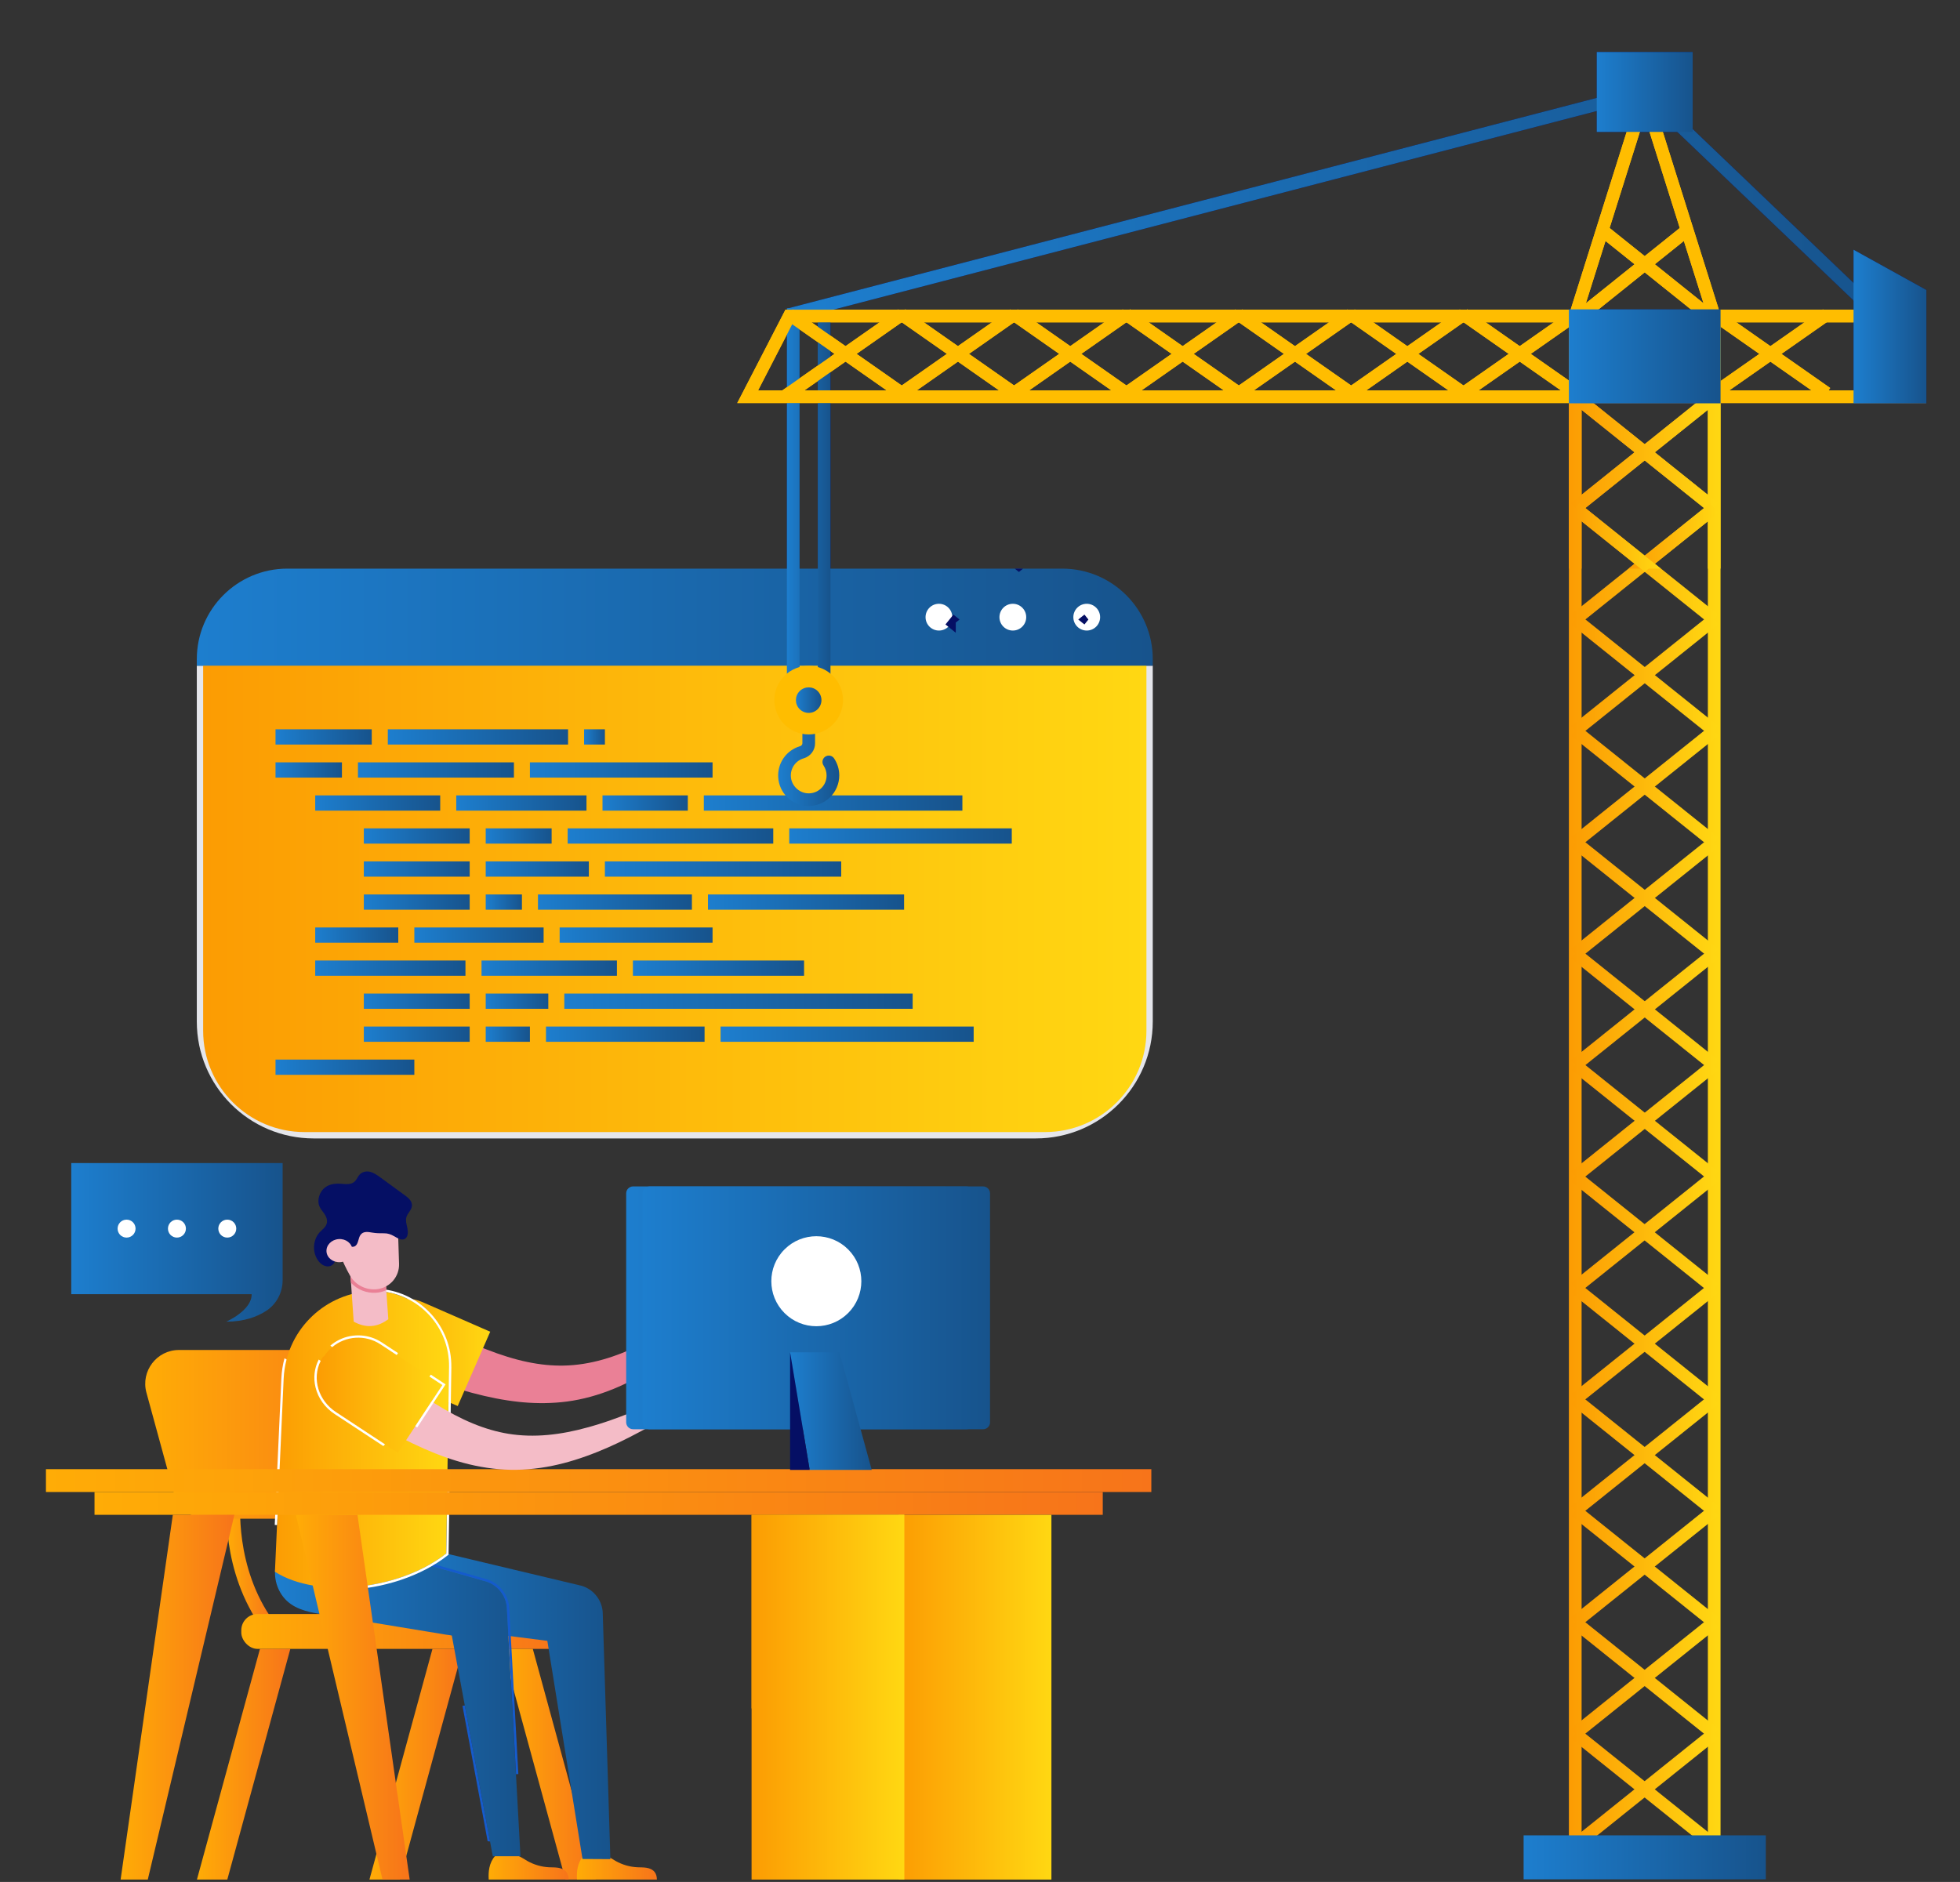
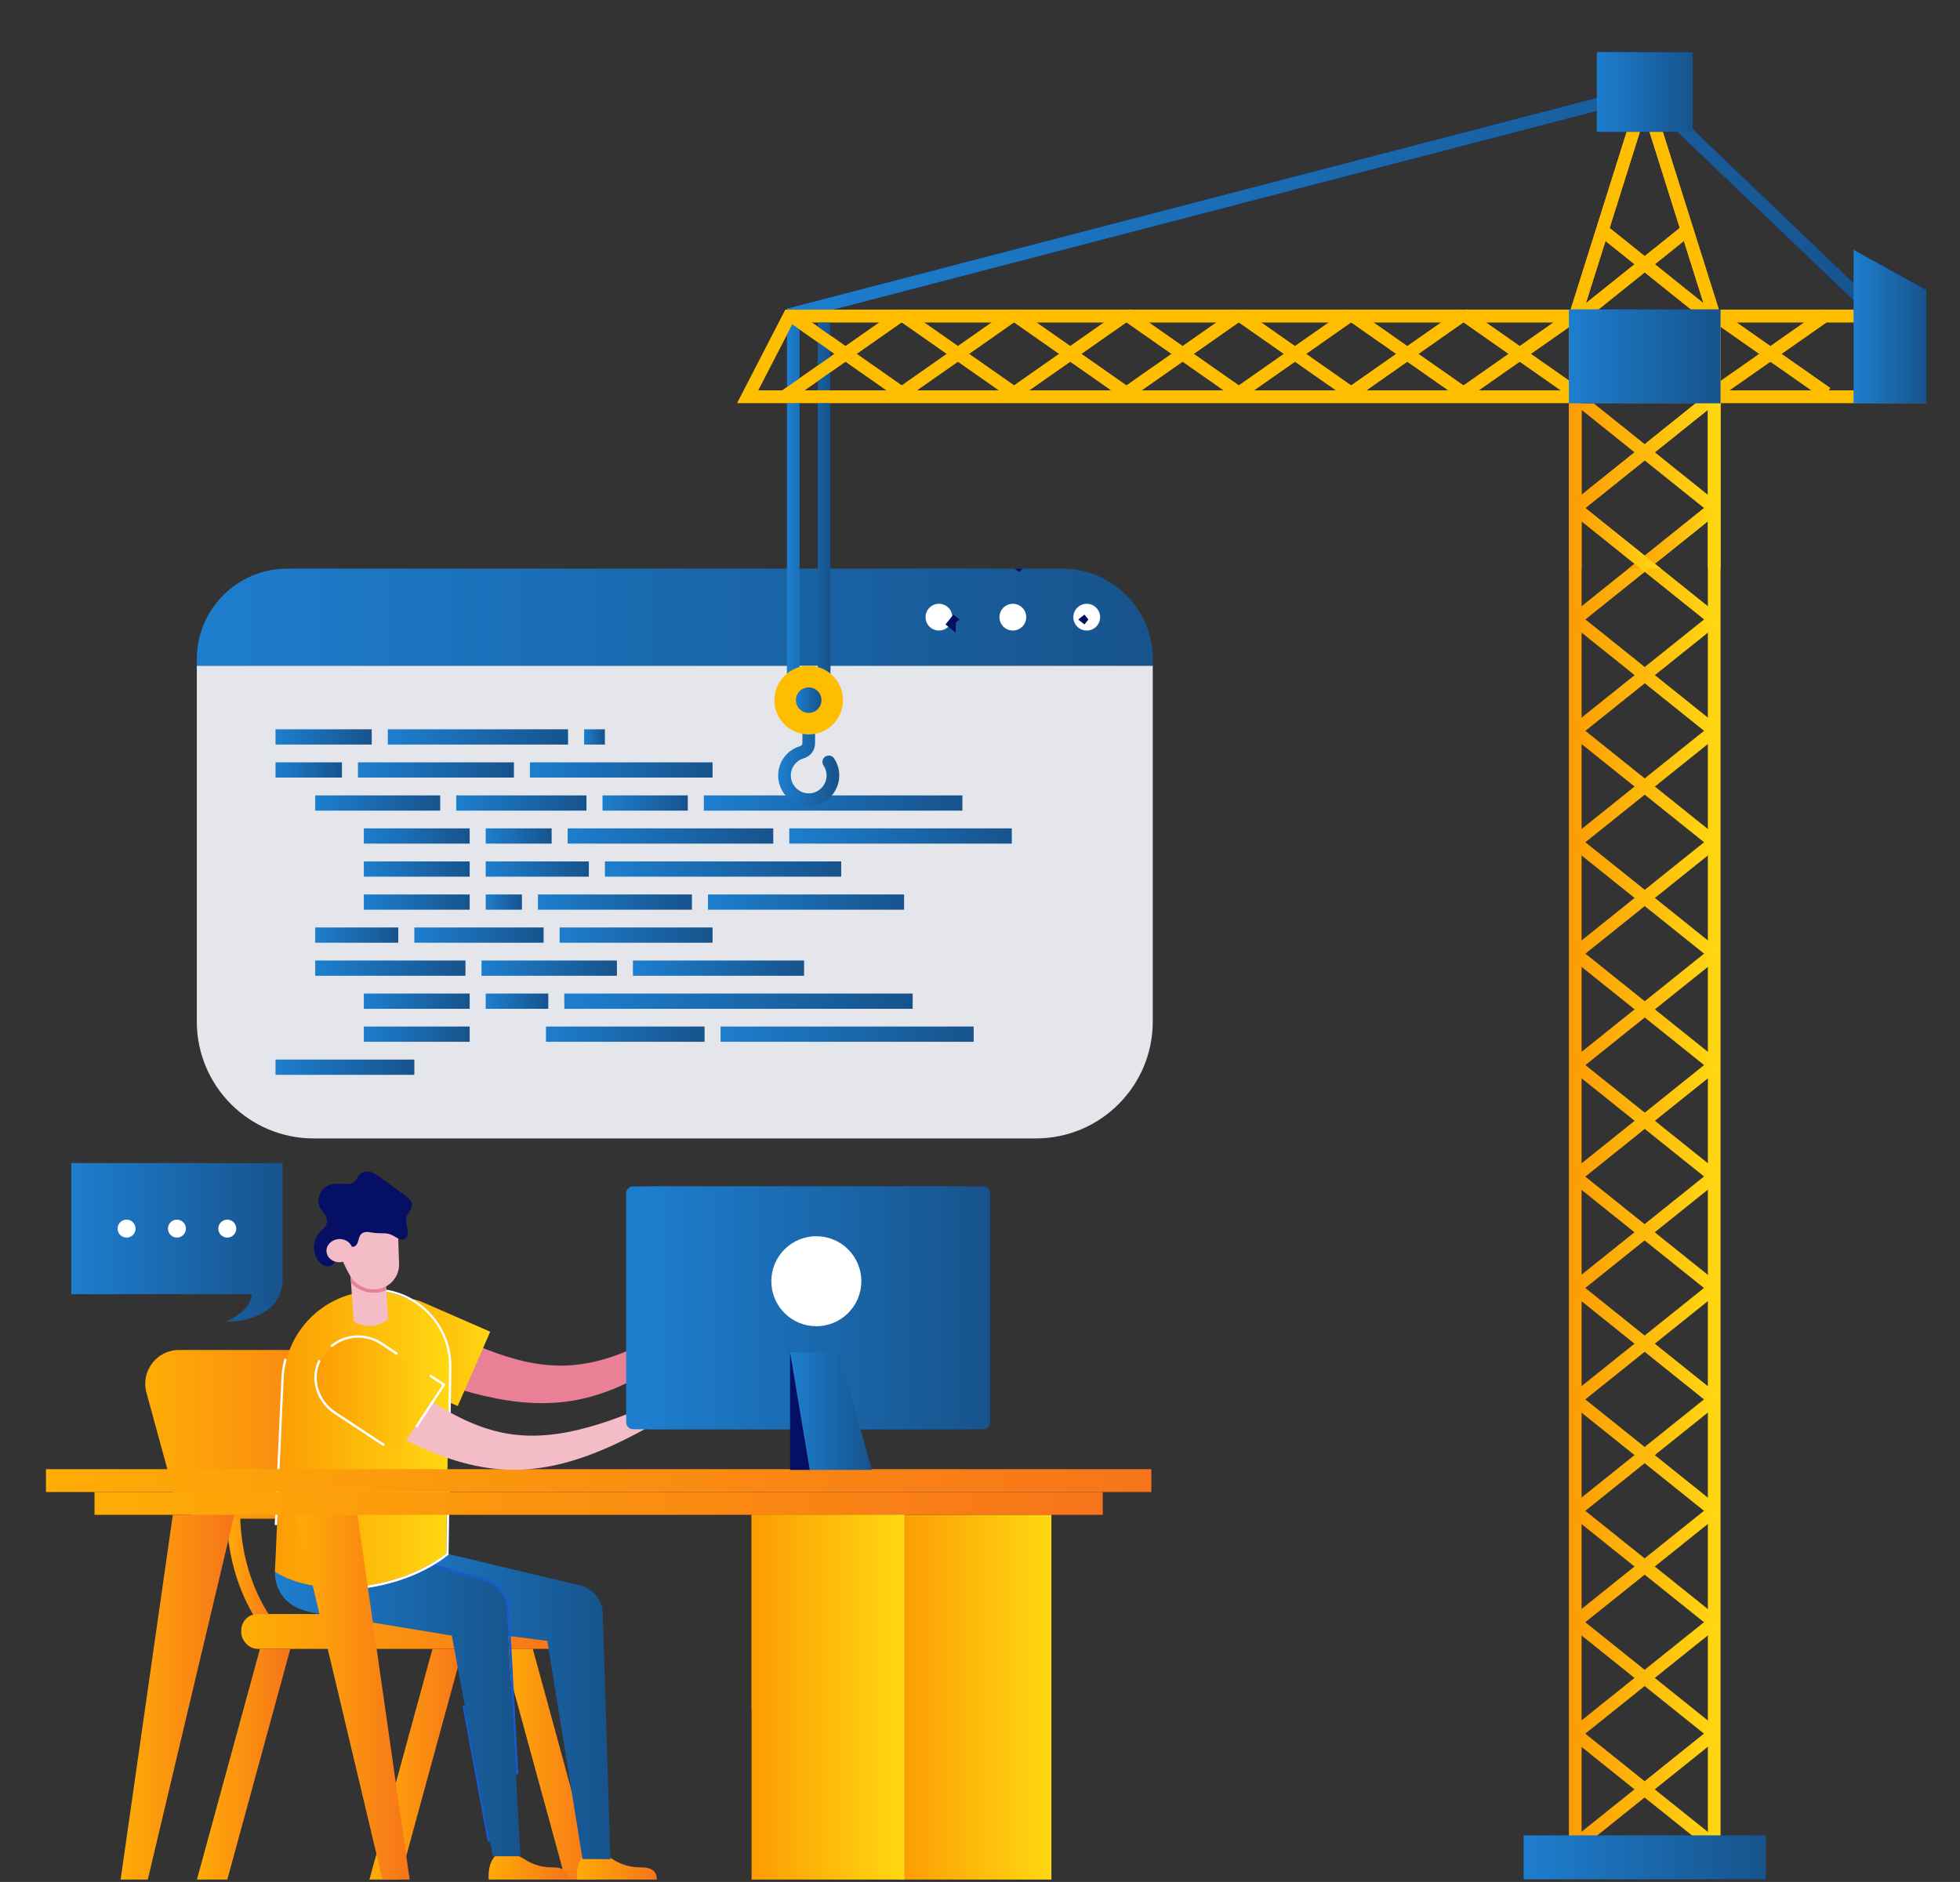
<svg xmlns="http://www.w3.org/2000/svg" xmlns:xlink="http://www.w3.org/1999/xlink" id="Layer_1" data-name="Layer 1" viewBox="0 0 631 606">
  <rect x="0" y="0" width="631" height="606" fill="#333333" stroke="none" />
  <defs>
    <style>
      .cls-1 {
        stroke: #7d7d7d;
      }

      .cls-1, .cls-2, .cls-3, .cls-4, .cls-5, .cls-6, .cls-7, .cls-8, .cls-9, .cls-10, .cls-11, .cls-12, .cls-13, .cls-14, .cls-15, .cls-16, .cls-17, .cls-18, .cls-19, .cls-20, .cls-21, .cls-22, .cls-23, .cls-24, .cls-25, .cls-26, .cls-27, .cls-28, .cls-29, .cls-30, .cls-31, .cls-32, .cls-33, .cls-34 {
        fill: none;
      }

      .cls-1, .cls-2, .cls-3, .cls-4, .cls-5, .cls-6, .cls-7, .cls-8, .cls-9, .cls-10, .cls-11, .cls-12, .cls-13, .cls-14, .cls-15, .cls-16, .cls-18, .cls-19, .cls-20, .cls-21, .cls-22, .cls-23, .cls-24, .cls-25, .cls-26, .cls-27, .cls-28, .cls-29, .cls-30, .cls-31, .cls-32, .cls-33, .cls-34 {
        stroke-miterlimit: 10;
        stroke-width: .75px;
      }

      .cls-2 {
        stroke: #b8b8b8;
      }

      .cls-3 {
        stroke: #d9d9d9;
      }

      .cls-4 {
        stroke: #8a8a8a;
      }

      .cls-5 {
        stroke: #b4b4b4;
      }

      .cls-35 {
        fill: url(#linear-gradient-61);
      }

      .cls-36 {
        fill: url(#linear-gradient-15);
      }

      .cls-37 {
        fill: url(#linear-gradient-13);
      }

      .cls-38 {
        fill: url(#linear-gradient-28);
      }

      .cls-39 {
        fill: url(#linear-gradient-65);
      }

      .cls-40 {
        fill: url(#linear-gradient-69);
      }

      .cls-41 {
        fill: url(#linear-gradient-53);
      }

      .cls-42 {
        fill: url(#linear-gradient-42);
      }

      .cls-43 {
        fill: url(#linear-gradient-46);
      }

      .cls-6 {
        stroke: #868686;
      }

      .cls-44 {
        fill: url(#linear-gradient-70);
      }

      .cls-45 {
        fill: url(#linear-gradient-60);
      }

      .cls-46 {
        fill: url(#linear-gradient-93);
      }

      .cls-47 {
        fill: url(#linear-gradient-95);
      }

      .cls-48 {
        fill: url(#linear-gradient-2);
      }

      .cls-49 {
        fill: url(#linear-gradient-100);
      }

      .cls-50 {
        fill: url(#linear-gradient-87);
      }

      .cls-51 {
        fill: url(#linear-gradient-64);
      }

      .cls-52 {
        fill: url(#linear-gradient-56);
      }

      .cls-53 {
        fill: url(#linear-gradient-43);
      }

      .cls-54 {
        fill: url(#linear-gradient-25);
      }

      .cls-55 {
        fill: url(#linear-gradient-82);
      }

      .cls-7 {
        stroke: #9b9b9b;
      }

      .cls-56 {
        fill: url(#linear-gradient-10);
      }

      .cls-57 {
        fill: url(#linear-gradient-12);
      }

      .cls-58 {
        fill: url(#linear-gradient-40);
      }

      .cls-59 {
        fill: url(#linear-gradient-27);
      }

      .cls-60 {
        fill: url(#linear-gradient-68);
      }

      .cls-8 {
        stroke: #bcbcbc;
      }

      .cls-61 {
        fill: url(#linear-gradient-37);
      }

      .cls-9 {
        stroke: #797979;
      }

      .cls-62 {
        fill: url(#linear-gradient-75);
      }

      .cls-10 {
        stroke: #b0b0b0;
      }

      .cls-63 {
        fill: url(#linear-gradient-55);
      }

      .cls-11 {
        stroke: silver;
      }

      .cls-64 {
        fill: #fff;
      }

      .cls-12 {
        stroke: #d5d5d5;
      }

      .cls-65 {
        fill: url(#linear-gradient-39);
      }

      .cls-66 {
        fill: url(#linear-gradient-89);
      }

      .cls-67 {
        fill: url(#linear-gradient-52);
      }

      .cls-13 {
        stroke: #c9c9c9;
      }

      .cls-68 {
        fill: url(#linear-gradient-58);
      }

      .cls-69 {
        fill: url(#linear-gradient-47);
      }

      .cls-70 {
        fill: url(#linear-gradient-26);
      }

      .cls-71 {
        fill: url(#linear-gradient-74);
      }

      .cls-14 {
        stroke: #929292;
      }

      .cls-72 {
        fill: url(#linear-gradient-97);
      }

      .cls-73 {
        fill: url(#linear-gradient-72);
      }

      .cls-15 {
        stroke: #a7a7a7;
      }

      .cls-16 {
        stroke: #969696;
      }

      .cls-74 {
        fill: #f4bcc7;
      }

      .cls-75 {
        fill: url(#linear-gradient-4);
      }

      .cls-76 {
        fill: url(#linear-gradient-35);
      }

      .cls-77 {
        fill: url(#linear-gradient-30);
      }

      .cls-18 {
        stroke: #e6e6e6;
      }

      .cls-78 {
        fill: url(#linear-gradient-76);
      }

      .cls-19 {
        stroke: #fff;
      }

      .cls-79 {
        fill: url(#linear-gradient-73);
      }

      .cls-80 {
        fill: url(#linear-gradient-71);
      }

      .cls-81 {
        fill: url(#linear-gradient-44);
      }

      .cls-82 {
        fill: url(#linear-gradient-96);
      }

      .cls-83 {
        fill: url(#linear-gradient-49);
      }

      .cls-84 {
        fill: url(#linear-gradient-3);
      }

      .cls-20 {
        stroke: #eee;
      }

      .cls-21 {
        stroke: #fbfbfb;
      }

      .cls-85 {
        fill: url(#linear-gradient-34);
      }

      .cls-86 {
        fill: url(#linear-gradient-5);
      }

      .cls-22 {
        stroke: #9f9f9f;
      }

      .cls-87 {
        fill: url(#linear-gradient-38);
      }

      .cls-88 {
        fill: url(#linear-gradient-91);
      }

      .cls-89 {
        fill: url(#linear-gradient-22);
      }

      .cls-90 {
        fill: url(#linear-gradient-24);
      }

      .cls-91 {
        fill: url(#linear-gradient-94);
      }

      .cls-92 {
        fill: url(#linear-gradient-54);
      }

      .cls-93 {
        fill: url(#linear-gradient-92);
      }

      .cls-94 {
        fill: url(#linear-gradient-90);
      }

      .cls-95 {
        fill: url(#linear-gradient-33);
      }

      .cls-96 {
        fill: url(#linear-gradient-79);
      }

      .cls-97 {
        fill: url(#linear-gradient-78);
      }

      .cls-98 {
        fill: url(#linear-gradient-51);
      }

      .cls-99 {
        fill: url(#linear-gradient-8);
      }

      .cls-100 {
        fill: #e5e6eb;
      }

      .cls-101 {
        fill: url(#linear-gradient-66);
      }

      .cls-102 {
        fill: url(#linear-gradient-57);
      }

      .cls-103 {
        fill: url(#linear-gradient-77);
      }

      .cls-104 {
        fill: #155bcc;
      }

      .cls-23 {
        stroke: #c4c4c4;
      }

      .cls-105 {
        fill: url(#linear-gradient-88);
      }

      .cls-24 {
        stroke: #f7f7f7;
      }

      .cls-106 {
        fill: url(#linear-gradient-14);
      }

      .cls-107 {
        fill: url(#linear-gradient-62);
      }

      .cls-25 {
        stroke: #828282;
      }

      .cls-108 {
        fill: url(#linear-gradient-29);
      }

      .cls-109 {
        fill: url(#linear-gradient-20);
      }

      .cls-110 {
        fill: url(#linear-gradient-67);
      }

      .cls-111 {
        fill: url(#linear-gradient-17);
      }

      .cls-112 {
        fill: url(#linear-gradient-50);
      }

      .cls-113 {
        fill: url(#linear-gradient-7);
      }

      .cls-114 {
        fill: url(#linear-gradient-9);
      }

      .cls-26 {
        stroke: #d1d1d1;
      }

      .cls-115 {
        fill: url(#linear-gradient-59);
      }

      .cls-116 {
        fill: url(#linear-gradient-11);
      }

      .cls-117 {
        fill: url(#linear-gradient-19);
      }

      .cls-118 {
        fill: url(#linear-gradient-101);
      }

      .cls-119 {
        fill: url(#linear-gradient-80);
      }

      .cls-120 {
        fill: #ea8096;
      }

      .cls-121 {
        fill: url(#linear-gradient-6);
      }

      .cls-122 {
        fill: url(#linear-gradient-83);
      }

      .cls-27 {
        stroke: #a3a3a3;
      }

      .cls-28 {
        stroke: #ababab;
      }

      .cls-29 {
        stroke: #dedede;
      }

      .cls-30 {
        stroke: #eaeaea;
      }

      .cls-123 {
        fill: url(#linear-gradient-36);
      }

      .cls-124 {
        fill: url(#linear-gradient-21);
      }

      .cls-31 {
        stroke: #cdcdcd;
      }

      .cls-125 {
        fill: url(#linear-gradient-45);
      }

      .cls-126 {
        fill: url(#linear-gradient-85);
      }

      .cls-127 {
        fill: url(#linear-gradient-98);
      }

      .cls-128 {
        fill: url(#linear-gradient-81);
      }

      .cls-129 {
        opacity: .1;
      }

      .cls-32 {
        stroke: #f2f2f2;
      }

      .cls-130 {
        fill: url(#linear-gradient-84);
      }

      .cls-33 {
        stroke: #8e8e8e;
      }

      .cls-131 {
        fill: url(#linear-gradient-48);
      }

      .cls-132 {
        fill: #ffbd00;
      }

      .cls-34 {
        stroke: #e2e2e2;
      }

      .cls-133 {
        fill: url(#linear-gradient-32);
      }

      .cls-134 {
        fill: url(#linear-gradient-86);
      }

      .cls-135 {
        fill: url(#linear-gradient-41);
      }

      .cls-136 {
        fill: url(#linear-gradient-16);
      }

      .cls-137 {
        fill: #050f64;
      }

      .cls-138 {
        fill: url(#linear-gradient);
      }

      .cls-139 {
        fill: url(#linear-gradient-23);
      }

      .cls-140 {
        fill: url(#linear-gradient-31);
      }

      .cls-141 {
        clip-path: url(#clippath);
      }

      .cls-142 {
        fill: url(#linear-gradient-63);
      }

      .cls-143 {
        fill: url(#linear-gradient-99);
      }

      .cls-144 {
        fill: url(#linear-gradient-18);
      }
    </style>
    <clipPath id="clippath">
      <rect class="cls-17" x="-1239.5" y="-493" width="1920" height="200" />
    </clipPath>
    <linearGradient id="linear-gradient" x1="505.09" y1="347.94" x2="553.91" y2="347.94" gradientUnits="userSpaceOnUse">
      <stop offset="0" stop-color="#fc9c03" />
      <stop offset=".99" stop-color="#ffd712" />
    </linearGradient>
    <linearGradient id="linear-gradient-2" x1="505.85" y1="145.68" x2="553.15" y2="145.68" gradientTransform="translate(207.56 -299.23) rotate(38.73)" xlink:href="#linear-gradient" />
    <linearGradient id="linear-gradient-3" x1="505.85" y1="145.68" x2="553.15" y2="145.68" gradientTransform="translate(311.91 -358.55) rotate(51.28)" xlink:href="#linear-gradient" />
    <linearGradient id="linear-gradient-4" x1="505.85" y1="181.55" x2="553.15" y2="181.55" gradientTransform="translate(230 -291.34) rotate(38.73)" xlink:href="#linear-gradient" />
    <linearGradient id="linear-gradient-5" x1="505.85" y1="181.55" x2="553.15" y2="181.55" gradientTransform="translate(339.9 -345.12) rotate(51.28)" xlink:href="#linear-gradient" />
    <linearGradient id="linear-gradient-6" x1="505.85" y1="217.43" x2="553.15" y2="217.43" gradientTransform="translate(252.44 -283.46) rotate(38.73)" xlink:href="#linear-gradient" />
    <linearGradient id="linear-gradient-7" x1="505.85" y1="217.43" x2="553.15" y2="217.43" gradientTransform="translate(367.88 -331.69) rotate(51.28)" xlink:href="#linear-gradient" />
    <linearGradient id="linear-gradient-8" x1="505.85" y1="253.3" x2="553.15" y2="253.3" gradientTransform="translate(274.89 -275.57) rotate(38.73)" xlink:href="#linear-gradient" />
    <linearGradient id="linear-gradient-9" x1="505.85" y1="253.3" x2="553.15" y2="253.3" gradientTransform="translate(395.88 -318.25) rotate(51.28)" xlink:href="#linear-gradient" />
    <linearGradient id="linear-gradient-10" x1="505.85" y1="289.18" x2="553.15" y2="289.18" gradientTransform="translate(297.33 -267.68) rotate(38.73)" xlink:href="#linear-gradient" />
    <linearGradient id="linear-gradient-11" x1="505.85" y1="289.18" x2="553.15" y2="289.18" gradientTransform="translate(423.86 -304.82) rotate(51.28)" xlink:href="#linear-gradient" />
    <linearGradient id="linear-gradient-12" x1="505.85" y1="325.06" x2="553.15" y2="325.06" gradientTransform="translate(319.78 -259.79) rotate(38.73)" xlink:href="#linear-gradient" />
    <linearGradient id="linear-gradient-13" x1="505.85" y1="325.06" x2="553.15" y2="325.06" gradientTransform="translate(451.85 -291.39) rotate(51.28)" xlink:href="#linear-gradient" />
    <linearGradient id="linear-gradient-14" x1="505.85" y1="360.93" x2="553.15" y2="360.93" gradientTransform="translate(342.22 -251.91) rotate(38.73)" xlink:href="#linear-gradient" />
    <linearGradient id="linear-gradient-15" x1="505.85" y1="360.93" x2="553.15" y2="360.93" gradientTransform="translate(479.84 -277.96) rotate(51.28)" xlink:href="#linear-gradient" />
    <linearGradient id="linear-gradient-16" x1="505.85" y1="396.81" x2="553.15" y2="396.81" gradientTransform="translate(364.66 -244.02) rotate(38.73)" xlink:href="#linear-gradient" />
    <linearGradient id="linear-gradient-17" x1="505.85" y1="396.81" x2="553.15" y2="396.81" gradientTransform="translate(507.81 -264.52) rotate(51.27)" xlink:href="#linear-gradient" />
    <linearGradient id="linear-gradient-18" x1="505.85" y1="432.68" x2="553.15" y2="432.68" gradientTransform="translate(387.11 -236.13) rotate(38.73)" xlink:href="#linear-gradient" />
    <linearGradient id="linear-gradient-19" x1="505.85" y1="432.68" x2="553.15" y2="432.68" gradientTransform="translate(535.78 -251.09) rotate(51.27)" xlink:href="#linear-gradient" />
    <linearGradient id="linear-gradient-20" x1="505.85" y1="468.56" x2="553.15" y2="468.56" gradientTransform="translate(409.55 -228.24) rotate(38.73)" xlink:href="#linear-gradient" />
    <linearGradient id="linear-gradient-21" x1="505.85" y1="468.56" x2="553.15" y2="468.56" gradientTransform="translate(563.77 -237.66) rotate(51.27)" xlink:href="#linear-gradient" />
    <linearGradient id="linear-gradient-22" x1="505.85" y1="504.43" x2="553.15" y2="504.43" gradientTransform="translate(432 -220.35) rotate(38.73)" xlink:href="#linear-gradient" />
    <linearGradient id="linear-gradient-23" x1="505.85" y1="504.43" x2="553.15" y2="504.43" gradientTransform="translate(591.75 -224.23) rotate(51.27)" xlink:href="#linear-gradient" />
    <linearGradient id="linear-gradient-24" x1="505.85" y1="540.31" x2="553.15" y2="540.31" gradientTransform="translate(454.44 -212.47) rotate(38.73)" xlink:href="#linear-gradient" />
    <linearGradient id="linear-gradient-25" x1="505.85" y1="540.31" x2="553.15" y2="540.31" gradientTransform="translate(619.74 -210.8) rotate(51.27)" xlink:href="#linear-gradient" />
    <linearGradient id="linear-gradient-26" x1="505.85" y1="576.19" x2="553.15" y2="576.19" gradientTransform="translate(476.89 -204.58) rotate(38.73)" xlink:href="#linear-gradient" />
    <linearGradient id="linear-gradient-27" x1="505.85" y1="576.19" x2="553.15" y2="576.19" gradientTransform="translate(647.73 -197.37) rotate(51.27)" xlink:href="#linear-gradient" />
    <linearGradient id="linear-gradient-28" x1="490.51" y1="598.07" x2="568.49" y2="598.07" gradientTransform="translate(1059 1196.14) rotate(-180)" gradientUnits="userSpaceOnUse">
      <stop offset="0" stop-color="#1d7ece" />
      <stop offset="1" stop-color="#17538c" />
    </linearGradient>
    <linearGradient id="linear-gradient-29" x1="72.94" y1="503.64" x2="88.11" y2="503.64" gradientUnits="userSpaceOnUse">
      <stop offset="0" stop-color="#ffac06" />
      <stop offset="1" stop-color="#f7741a" />
    </linearGradient>
    <linearGradient id="linear-gradient-30" x1="77.69" y1="525.33" x2="182.04" y2="525.33" gradientTransform="translate(259.72 1050.66) rotate(180)" xlink:href="#linear-gradient-29" />
    <linearGradient id="linear-gradient-31" x1="63.4" y1="568.08" x2="93.47" y2="568.08" xlink:href="#linear-gradient-29" />
    <linearGradient id="linear-gradient-32" x1="118.94" y1="568.08" x2="149.01" y2="568.08" xlink:href="#linear-gradient-29" />
    <linearGradient id="linear-gradient-33" x1="161.75" y1="568.08" x2="191.82" y2="568.08" xlink:href="#linear-gradient-29" />
    <linearGradient id="linear-gradient-34" x1="46.75" y1="461.86" x2="130.3" y2="461.86" xlink:href="#linear-gradient-29" />
    <linearGradient id="linear-gradient-35" x1="185.7" y1="601.33" x2="211.48" y2="601.33" xlink:href="#linear-gradient-29" />
    <linearGradient id="linear-gradient-36" x1="118.91" y1="548.16" x2="196.51" y2="548.16" gradientTransform="matrix(1,0,0,1,0,0)" xlink:href="#linear-gradient-28" />
    <linearGradient id="linear-gradient-37" x1="157.29" y1="601.32" x2="183.06" y2="601.32" xlink:href="#linear-gradient-29" />
    <linearGradient id="linear-gradient-38" x1="88.53" y1="545.82" x2="167.56" y2="545.82" gradientTransform="matrix(1,0,0,1,0,0)" xlink:href="#linear-gradient-28" />
    <linearGradient id="linear-gradient-39" x1="117.36" y1="435.47" x2="157.82" y2="435.47" xlink:href="#linear-gradient" />
    <linearGradient id="linear-gradient-40" x1="88.52" y1="463.48" x2="144.56" y2="463.48" xlink:href="#linear-gradient" />
    <linearGradient id="linear-gradient-41" x1="95.26" y1="546.5" x2="131.89" y2="546.5" xlink:href="#linear-gradient-29" />
    <linearGradient id="linear-gradient-42" x1="14.79" y1="476.75" x2="370.66" y2="476.75" xlink:href="#linear-gradient-29" />
    <linearGradient id="linear-gradient-43" x1="30.43" y1="484.1" x2="355.02" y2="484.1" xlink:href="#linear-gradient-29" />
    <linearGradient id="linear-gradient-44" x1="38.83" y1="546.5" x2="75.46" y2="546.5" xlink:href="#linear-gradient-29" />
    <linearGradient id="linear-gradient-45" x1="289.31" y1="546.5" x2="338.49" y2="546.5" gradientTransform="translate(627.8 1093) rotate(-180)" xlink:href="#linear-gradient" />
    <linearGradient id="linear-gradient-46" x1="241.96" y1="546.5" x2="291.15" y2="546.5" gradientTransform="translate(533.11 1093) rotate(-180)" xlink:href="#linear-gradient" />
    <linearGradient id="linear-gradient-47" x1="241.96" y1="518.97" x2="291.15" y2="518.97" xlink:href="#linear-gradient" />
    <linearGradient id="linear-gradient-48" x1="101.95" y1="449.27" x2="142.42" y2="449.27" xlink:href="#linear-gradient" />
    <linearGradient id="linear-gradient-49" x1="201.59" y1="421.13" x2="313.44" y2="421.13" gradientTransform="matrix(1,0,0,1,0,0)" xlink:href="#linear-gradient-28" />
    <linearGradient id="linear-gradient-50" x1="206.89" y1="421.13" x2="318.74" y2="421.13" gradientTransform="matrix(1,0,0,1,0,0)" xlink:href="#linear-gradient-28" />
    <linearGradient id="linear-gradient-51" x1="254.36" y1="454.39" x2="280.65" y2="454.39" gradientTransform="matrix(1,0,0,1,0,0)" xlink:href="#linear-gradient-28" />
    <linearGradient id="linear-gradient-52" x1="65.4" y1="287.02" x2="369.08" y2="287.02" gradientTransform="translate(-69.78 504.26) rotate(-90)" xlink:href="#linear-gradient" />
    <linearGradient id="linear-gradient-53" x1="88.7" y1="237.29" x2="119.68" y2="237.29" gradientTransform="matrix(1,0,0,1,0,0)" xlink:href="#linear-gradient-28" />
    <linearGradient id="linear-gradient-54" x1="124.85" y1="237.29" x2="182.87" y2="237.29" gradientTransform="matrix(1,0,0,1,0,0)" xlink:href="#linear-gradient-28" />
    <linearGradient id="linear-gradient-55" x1="188.04" y1="237.29" x2="194.74" y2="237.29" gradientTransform="matrix(1,0,0,1,0,0)" xlink:href="#linear-gradient-28" />
    <linearGradient id="linear-gradient-56" x1="88.7" y1="247.93" x2="110.07" y2="247.93" gradientTransform="matrix(1,0,0,1,0,0)" xlink:href="#linear-gradient-28" />
    <linearGradient id="linear-gradient-57" x1="115.24" y1="247.93" x2="165.45" y2="247.93" gradientTransform="matrix(1,0,0,1,0,0)" xlink:href="#linear-gradient-28" />
    <linearGradient id="linear-gradient-58" x1="170.6" y1="247.93" x2="229.4" y2="247.93" gradientTransform="matrix(1,0,0,1,0,0)" xlink:href="#linear-gradient-28" />
    <linearGradient id="linear-gradient-59" x1="101.48" y1="258.57" x2="141.72" y2="258.57" gradientTransform="matrix(1,0,0,1,0,0)" xlink:href="#linear-gradient-28" />
    <linearGradient id="linear-gradient-60" x1="146.88" y1="258.57" x2="188.81" y2="258.57" gradientTransform="matrix(1,0,0,1,0,0)" xlink:href="#linear-gradient-28" />
    <linearGradient id="linear-gradient-61" x1="193.97" y1="258.57" x2="221.43" y2="258.57" gradientTransform="matrix(1,0,0,1,0,0)" xlink:href="#linear-gradient-28" />
    <linearGradient id="linear-gradient-62" x1="226.59" y1="258.57" x2="309.84" y2="258.57" gradientTransform="matrix(1,0,0,1,0,0)" xlink:href="#linear-gradient-28" />
    <linearGradient id="linear-gradient-63" x1="117.13" y1="269.2" x2="151.2" y2="269.2" gradientTransform="matrix(1,0,0,1,0,0)" xlink:href="#linear-gradient-28" />
    <linearGradient id="linear-gradient-64" x1="156.37" y1="269.2" x2="177.59" y2="269.2" gradientTransform="matrix(1,0,0,1,0,0)" xlink:href="#linear-gradient-28" />
    <linearGradient id="linear-gradient-65" x1="182.75" y1="269.2" x2="248.94" y2="269.2" gradientTransform="matrix(1,0,0,1,0,0)" xlink:href="#linear-gradient-28" />
    <linearGradient id="linear-gradient-66" x1="254.09" y1="269.2" x2="325.73" y2="269.2" gradientTransform="matrix(1,0,0,1,0,0)" xlink:href="#linear-gradient-28" />
    <linearGradient id="linear-gradient-67" x1="117.13" y1="279.84" x2="151.2" y2="279.84" gradientTransform="matrix(1,0,0,1,0,0)" xlink:href="#linear-gradient-28" />
    <linearGradient id="linear-gradient-68" x1="156.37" y1="279.84" x2="189.57" y2="279.84" gradientTransform="matrix(1,0,0,1,0,0)" xlink:href="#linear-gradient-28" />
    <linearGradient id="linear-gradient-69" x1="194.74" y1="279.84" x2="270.82" y2="279.84" gradientTransform="matrix(1,0,0,1,0,0)" xlink:href="#linear-gradient-28" />
    <linearGradient id="linear-gradient-70" x1="117.13" y1="290.48" x2="151.2" y2="290.48" gradientTransform="matrix(1,0,0,1,0,0)" xlink:href="#linear-gradient-28" />
    <linearGradient id="linear-gradient-71" x1="156.37" y1="290.48" x2="168.03" y2="290.48" gradientTransform="matrix(1,0,0,1,0,0)" xlink:href="#linear-gradient-28" />
    <linearGradient id="linear-gradient-72" x1="173.19" y1="290.48" x2="222.75" y2="290.48" gradientTransform="matrix(1,0,0,1,0,0)" xlink:href="#linear-gradient-28" />
    <linearGradient id="linear-gradient-73" x1="227.92" y1="290.48" x2="291.06" y2="290.48" gradientTransform="matrix(1,0,0,1,0,0)" xlink:href="#linear-gradient-28" />
    <linearGradient id="linear-gradient-74" x1="101.48" y1="301.1" x2="128.22" y2="301.1" gradientTransform="matrix(1,0,0,1,0,0)" xlink:href="#linear-gradient-28" />
    <linearGradient id="linear-gradient-75" x1="133.39" y1="301.1" x2="175.01" y2="301.1" gradientTransform="matrix(1,0,0,1,0,0)" xlink:href="#linear-gradient-28" />
    <linearGradient id="linear-gradient-76" x1="180.17" y1="301.1" x2="229.4" y2="301.1" gradientTransform="matrix(1,0,0,1,0,0)" xlink:href="#linear-gradient-28" />
    <linearGradient id="linear-gradient-77" x1="101.48" y1="311.74" x2="149.85" y2="311.74" gradientTransform="matrix(1,0,0,1,0,0)" xlink:href="#linear-gradient-28" />
    <linearGradient id="linear-gradient-78" x1="155.02" y1="311.74" x2="198.61" y2="311.74" gradientTransform="matrix(1,0,0,1,0,0)" xlink:href="#linear-gradient-28" />
    <linearGradient id="linear-gradient-79" x1="203.76" y1="311.74" x2="258.85" y2="311.74" gradientTransform="matrix(1,0,0,1,0,0)" xlink:href="#linear-gradient-28" />
    <linearGradient id="linear-gradient-80" x1="117.13" y1="322.38" x2="151.2" y2="322.38" gradientTransform="matrix(1,0,0,1,0,0)" xlink:href="#linear-gradient-28" />
    <linearGradient id="linear-gradient-81" x1="156.37" y1="322.38" x2="176.52" y2="322.38" gradientTransform="matrix(1,0,0,1,0,0)" xlink:href="#linear-gradient-28" />
    <linearGradient id="linear-gradient-82" x1="181.67" y1="322.38" x2="293.83" y2="322.38" gradientTransform="matrix(1,0,0,1,0,0)" xlink:href="#linear-gradient-28" />
    <linearGradient id="linear-gradient-83" x1="117.13" y1="333.01" x2="151.2" y2="333.01" gradientTransform="matrix(1,0,0,1,0,0)" xlink:href="#linear-gradient-28" />
    <linearGradient id="linear-gradient-84" x1="156.37" y1="333.01" x2="170.6" y2="333.01" gradientTransform="matrix(1,0,0,1,0,0)" xlink:href="#linear-gradient-28" />
    <linearGradient id="linear-gradient-85" x1="175.77" y1="333.01" x2="226.83" y2="333.01" gradientTransform="matrix(1,0,0,1,0,0)" xlink:href="#linear-gradient-28" />
    <linearGradient id="linear-gradient-86" x1="231.98" y1="333.01" x2="313.46" y2="333.01" gradientTransform="matrix(1,0,0,1,0,0)" xlink:href="#linear-gradient-28" />
    <linearGradient id="linear-gradient-87" x1="88.7" y1="343.65" x2="133.39" y2="343.65" gradientTransform="matrix(1,0,0,1,0,0)" xlink:href="#linear-gradient-28" />
    <linearGradient id="linear-gradient-88" x1="63.36" y1="198.73" x2="371.12" y2="198.73" gradientTransform="matrix(1,0,0,1,0,0)" xlink:href="#linear-gradient-28" />
    <linearGradient id="linear-gradient-89" x1="22.94" y1="400.05" x2="90.99" y2="400.05" gradientTransform="matrix(1,0,0,1,0,0)" xlink:href="#linear-gradient-28" />
    <linearGradient id="linear-gradient-90" x1="250.51" y1="246.38" x2="270.19" y2="246.38" gradientTransform="matrix(1,0,0,1,0,0)" xlink:href="#linear-gradient-28" />
    <linearGradient id="linear-gradient-91" x1="253.33" y1="163.26" x2="267.36" y2="163.26" gradientTransform="matrix(1,0,0,1,0,0)" xlink:href="#linear-gradient-28" />
    <linearGradient id="linear-gradient-92" x1="256.24" y1="225.44" x2="264.45" y2="225.44" gradientTransform="translate(235.67 -118.06) rotate(45)" xlink:href="#linear-gradient-28" />
    <linearGradient id="linear-gradient-93" x1="253.6" y1="66.98" x2="609.86" y2="66.98" gradientTransform="matrix(1,0,0,1,0,0)" xlink:href="#linear-gradient-28" />
    <linearGradient id="linear-gradient-94" x1="505.09" y1="141.41" x2="553.91" y2="141.41" xlink:href="#linear-gradient" />
    <linearGradient id="linear-gradient-95" x1="596.73" y1="105.14" x2="620.17" y2="105.14" gradientTransform="matrix(1,0,0,1,0,0)" xlink:href="#linear-gradient-28" />
    <linearGradient id="linear-gradient-96" x1="514.06" y1="29.61" x2="544.94" y2="29.61" gradientTransform="translate(499.89 559.11) rotate(-90)" xlink:href="#linear-gradient-28" />
    <linearGradient id="linear-gradient-97" x1="505.85" y1="145.68" x2="553.15" y2="145.68" gradientTransform="translate(207.56 -299.23) rotate(38.73)" xlink:href="#linear-gradient" />
    <linearGradient id="linear-gradient-98" x1="505.85" y1="145.68" x2="553.15" y2="145.68" gradientTransform="translate(311.91 -358.55) rotate(51.28)" xlink:href="#linear-gradient" />
    <linearGradient id="linear-gradient-99" x1="524.3" y1="173.09" x2="553.15" y2="173.09" xlink:href="#linear-gradient" />
    <linearGradient id="linear-gradient-100" x1="505.85" y1="173.09" x2="534.7" y2="173.09" xlink:href="#linear-gradient" />
    <linearGradient id="linear-gradient-101" x1="505.09" y1="114.75" x2="553.91" y2="114.75" gradientTransform="translate(1059 229.49) rotate(-180)" xlink:href="#linear-gradient-28" />
  </defs>
  <g class="cls-141">
    <g class="cls-129">
      <path class="cls-19" d="M219.98,65.44c-121.31,67.2-460.34,107.09-496.1,86.77C-357.57,105.93,42-81.83-76.78-239.33c-103.58-137.33-366.92-241.97-529.12-214.38-144.81,24.64-147.97,144.31-224.19,127.07-128.92-29.16-125.94-372.9-379.2-499.14-89.58-44.65-182.22-47.64-240.97-44.63" />
      <path class="cls-21" d="M213.13,72.93c-119.02,65.35-453.7,103.17-491.35,81.61C-359.42,108.02,32.05-77.37-86.46-233.22c-103.49-135.98-364.41-240.21-525.88-213.69-143.29,23.53-147.18,141.15-223.01,123.8-128.72-29.57-127.83-368.59-379.08-493.65-88.89-44.24-180.8-47.51-239.39-44.88" />
      <path class="cls-24" d="M206.27,80.42c-116.72,63.49-447.07,99.25-486.61,76.44C-361.28,110.14,22.1-72.9-96.14-227.11c-103.41-134.63-361.88-238.44-522.64-213.01-141.77,22.43-146.39,138-221.82,120.52-128.53-29.99-129.73-364.27-378.95-488.16-88.19-43.84-179.38-47.39-237.81-45.12" />
      <path class="cls-32" d="M199.42,87.9c-114.43,61.64-440.44,95.34-481.86,71.27C-363.15,112.28,12.15-68.44-105.82-221c-103.33-133.28-359.36-236.68-519.4-212.32-140.24,21.34-145.6,134.84-220.64,117.25-128.33-30.41-131.62-359.96-378.82-482.67-87.5-43.43-177.97-47.26-236.23-45.37" />
      <path class="cls-20" d="M192.56,95.39c-112.14,59.78-433.81,91.42-477.12,66.1C-365.03,114.43,2.2-63.97-115.49-214.89c-103.25-131.94-356.82-234.9-516.16-211.64-138.71,20.25-144.81,131.68-219.46,113.98-128.13-30.82-133.51-355.64-378.7-477.19-86.81-43.03-176.55-47.13-234.65-45.62" />
      <path class="cls-30" d="M185.7,102.88c-109.84,57.93-427.18,87.51-472.37,60.93C-366.92,116.6-7.75-59.51-125.17-208.77c-103.16-130.59-354.28-233.13-512.93-210.95-137.18,19.17-144.02,128.53-218.28,110.7-127.94-31.24-135.4-351.33-378.57-471.7-86.12-42.62-175.13-47-233.07-45.86" />
      <path class="cls-18" d="M178.85,110.37c-107.55,56.07-420.55,83.61-467.63,55.76C-368.82,118.78-17.7-55.05-134.85-202.66c-103.08-129.24-351.74-231.35-509.69-210.27-135.64,18.1-143.28,125.54-217.1,107.43-127.81-31.36-137.3-347.01-378.45-466.21-85.43-42.22-173.71-46.88-231.49-46.11" />
      <path class="cls-34" d="M171.99,117.86c-105.25,54.22-413.92,79.7-462.88,50.59C-370.73,120.98-27.65-50.58-144.53-196.55c-103-127.89-349.19-229.56-506.45-209.58-134.1,17.04-142.49,122.41-215.92,104.16-127.63-31.73-139.19-342.69-378.32-460.72-84.74-41.82-172.29-46.75-229.91-46.36" />
      <path class="cls-29" d="M165.14,125.34c-102.96,52.36-407.29,75.8-458.14,45.42C-372.64,123.18-37.6-46.12-154.2-190.44c-102.92-126.54-346.63-227.78-503.21-208.9-132.55,15.98-141.71,119.28-214.73,100.89-127.44-32.1-141.08-338.38-378.19-455.24-84.05-41.41-170.87-46.62-228.33-46.6" />
      <path class="cls-3" d="M158.28,132.83c-100.67,50.51-400.67,71.9-453.39,40.26C-374.55,125.4-47.55-41.65-163.88-184.33c-102.83-125.2-344.07-225.98-499.97-208.21-131,14.93-140.93,116.15-213.55,97.61-127.26-32.47-142.97-334.06-378.07-449.75-83.36-41.01-169.45-46.5-226.75-46.85" />
      <path class="cls-12" d="M151.42,140.32c-98.37,48.65-394.05,68.01-448.65,35.09C-376.47,127.62-57.22-37.42-173.56-178.22c-102.5-124.05-341.51-224.19-496.73-207.53-129.45,13.89-140.15,113.01-212.37,94.34-127.07-32.85-144.87-329.75-377.94-444.26-82.67-40.6-168.04-46.37-225.17-47.1" />
      <path class="cls-26" d="M144.57,147.81c-96.08,46.8-387.43,64.11-443.9,29.92-79.06-47.88,232.19-210.7,116.09-349.84-102.4-122.73-338.93-222.39-493.49-206.84-127.89,12.86-139.36,109.88-211.19,91.07-126.89-33.23-146.76-325.43-377.81-438.78-81.98-40.2-166.62-46.24-223.59-47.34" />
      <path class="cls-31" d="M137.71,155.3c-93.78,44.94-380.8,60.22-439.15,24.75-78.88-47.96,224.37-208.58,108.53-346.05-102.3-121.4-336.36-220.58-490.26-206.16-126.32,11.84-138.58,106.74-210.01,87.79-126.7-33.61-148.65-321.12-377.69-433.29-81.29-39.79-165.2-46.11-222.01-47.59" />
      <path class="cls-13" d="M130.86,162.78c-91.49,43.08-374.19,56.34-434.41,19.58-78.7-48.04,216.55-206.45,100.96-342.26-102.2-120.07-333.77-218.77-487.02-205.47-124.76,10.82-137.8,103.6-208.83,84.52-126.52-33.99-150.54-316.8-377.56-427.8-80.6-39.39-163.78-45.99-220.43-47.84" />
      <path class="cls-23" d="M124,170.27c-89.2,41.23-367.57,52.45-429.66,14.41-78.53-48.11,208.73-204.33,93.39-338.47-102.1-118.74-331.18-216.95-483.78-204.79-123.19,9.82-137.01,100.46-207.64,81.25-126.33-34.37-152.44-312.49-377.43-422.31-79.91-38.98-162.36-45.86-218.85-48.09" />
      <path class="cls-11" d="M117.14,177.76c-86.9,39.37-360.95,48.57-424.92,9.24C-386.13,138.83-106.87-15.2-221.95-147.67c-102-117.41-328.59-215.13-480.54-204.1-121.61,8.82-136.23,97.32-206.46,77.98-126.15-34.75-154.33-308.17-377.31-416.83-79.22-38.58-160.94-45.73-217.26-48.33" />
      <path class="cls-8" d="M110.29,185.25c-84.61,37.52-354.34,44.69-420.17,4.07C-388.07,141.09-116.8-10.75-231.63-141.56c-101.9-116.08-325.99-213.29-477.3-203.42-120.03,7.84-135.45,94.18-205.28,74.7-125.96-35.14-156.22-303.86-377.18-411.34-78.53-38.17-159.52-45.61-215.68-48.58" />
      <path class="cls-2" d="M103.43,192.74c-82.31,35.66-347.73,40.81-415.43-1.1C-390.01,143.35-126.73-6.31-241.31-135.45c-101.8-114.75-323.38-211.46-474.06-202.73-118.45,6.86-134.66,91.04-204.1,71.43-125.78-35.52-158.11-299.54-377.05-405.85-77.84-37.77-158.1-45.48-214.1-48.83" />
      <path class="cls-5" d="M96.58,200.22c-80.02,33.81-341.12,36.94-410.68-6.26C-391.96,145.61-136.67-1.86-250.98-129.34c-101.7-113.42-320.77-209.61-470.82-202.05-116.87,5.89-133.88,87.9-202.92,68.16-125.59-35.91-160.01-295.23-376.93-400.36-77.15-37.37-156.69-45.35-212.52-49.07" />
      <path class="cls-10" d="M89.72,207.71c-77.73,31.95-334.51,33.07-405.94-11.43C-393.91,147.88-146.6,2.59-260.66-123.23c-101.61-112.08-318.16-207.76-467.58-201.36-115.28,4.94-133.1,84.75-201.74,64.88-125.4-36.3-161.9-290.91-376.8-394.88-76.46-36.96-155.27-45.22-210.94-49.32" />
      <path class="cls-28" d="M82.86,215.2c-75.43,30.1-327.9,29.2-401.19-16.6-77.53-48.44,161.79-191.56,47.99-315.72-101.51-110.75-315.53-205.9-464.35-200.68-113.69,3.99-132.31,81.61-200.55,61.61-125.22-36.69-163.79-286.59-376.67-389.39-75.77-36.56-153.85-45.1-209.36-49.57" />
      <path class="cls-15" d="M76.01,222.69c-73.14,28.24-321.29,25.33-396.45-21.77-77.37-48.49,153.96-189.43,40.43-311.93-101.42-109.42-312.91-204.03-461.11-199.99-112.09,3.05-131.53,78.46-199.37,58.34-125.03-37.09-165.68-282.28-376.55-383.9-75.08-36.15-152.43-44.97-207.78-49.81" />
      <path class="cls-27" d="M69.15,230.18c-70.84,26.39-314.69,21.47-391.7-26.94-77.21-48.53,146.13-187.3,32.86-308.14-101.33-108.09-310.28-202.15-457.87-199.31-110.49,2.13-130.74,75.32-198.19,55.07-124.84-37.48-167.58-277.96-376.42-378.41-74.39-35.75-151.01-44.84-206.2-50.06" />
      <path class="cls-22" d="M62.3,237.67c-68.55,24.53-308.09,17.61-386.96-32.11-77.05-48.57,138.3-185.17,25.29-304.35-101.23-106.75-307.64-200.27-454.63-198.62-108.89,1.22-129.96,72.17-197.01,51.79-124.65-37.88-169.47-273.65-376.29-372.93-73.7-35.34-149.59-44.72-204.62-50.31" />
      <path class="cls-7" d="M55.44,245.15c-66.26,22.68-301.49,13.75-382.21-37.28-76.9-48.61,130.47-183.04,17.72-300.56-101.14-105.42-305-198.37-451.39-197.94-107.29.32-129.17,69.02-195.83,48.52-124.47-38.28-171.36-269.33-376.17-367.44-73.01-34.94-148.17-44.59-203.04-50.55" />
      <path class="cls-16" d="M48.58,252.64c-63.96,20.82-294.89,9.9-377.47-42.45-76.74-48.64,122.64-180.91,10.16-296.76-101.05-104.08-302.36-196.46-448.15-197.25-105.68-.57-128.39,65.87-194.65,45.25-124.28-38.68-173.25-265.02-376.04-361.95-72.32-34.53-146.75-44.46-201.46-50.8" />
      <path class="cls-14" d="M41.73,260.13c-61.67,18.97-288.29,6.04-372.72-47.61-76.59-48.67,114.81-178.77,2.59-292.97-100.96-102.75-299.71-194.54-444.91-196.57-104.07-1.45-127.6,62.72-193.46,41.97-124.09-39.08-175.15-260.7-375.91-356.46-71.63-34.13-145.34-44.33-199.88-51.05" />
      <path class="cls-33" d="M34.87,267.62c-59.37,17.11-281.69,2.19-367.98-52.78-76.44-48.7,106.97-176.64-4.98-289.18-100.88-101.41-297.05-192.61-441.68-195.88-102.46-2.32-126.82,59.56-192.28,38.7-123.9-39.48-177.04-256.39-375.79-350.98-70.94-33.72-143.92-44.21-198.3-51.29" />
      <path class="cls-4" d="M28.02,275.11c-57.08,15.25-275.1-1.65-363.23-57.95-76.29-48.73,99.14-174.51-12.54-285.39-100.79-100.07-294.4-190.66-438.44-195.2-100.85-3.17-126.03,56.41-191.1,35.43-123.71-39.89-178.93-252.07-375.66-345.49-70.25-33.32-142.5-44.08-196.72-51.54" />
-       <path class="cls-6" d="M21.16,282.59c-54.78,13.4-268.51-5.5-358.49-63.12-76.14-48.76,91.3-172.37-20.11-281.6-100.7-98.73-291.74-188.71-435.2-194.51-99.23-4.02-125.24,53.26-189.92,32.16-123.52-40.3-180.82-247.76-375.53-340-69.56-32.92-141.08-43.95-195.14-51.79" />
      <path class="cls-25" d="M14.3,290.08c-52.49,11.54-261.92-9.34-353.74-68.29-75.99-48.79,83.46-170.23-27.68-277.81-100.62-97.39-289.07-186.74-431.96-193.83-97.62-4.84-124.46,50.1-188.74,28.88-123.33-40.71-182.71-243.44-375.41-334.51-68.87-32.51-139.66-43.83-193.56-52.03" />
      <path class="cls-1" d="M7.45,297.57c-50.2,9.69-255.33-13.18-349-73.46-75.85-48.81,75.62-168.09-35.24-274.02-100.54-96.05-286.41-184.75-428.72-193.14-96-5.66-123.67,46.94-187.56,25.61-123.14-41.12-184.61-239.13-375.28-329.03-68.18-32.11-138.24-43.7-191.98-52.28" />
      <path class="cls-9" d="M.59,305.06c-47.9,7.83-248.74-17.01-344.25-78.63-75.7-48.84,67.78-165.95-42.81-270.23-100.45-94.71-283.74-182.75-425.48-192.46-94.38-6.46-122.88,43.79-186.38,22.34-122.94-41.53-186.5-234.81-375.15-323.54-67.48-31.7-136.82-43.57-190.4-52.53" />
    </g>
  </g>
  <g>
    <g>
      <path class="cls-137" d="M260.36,259.06c2.52,0,4.88-.94,6.73-2.67,1.97-1.85,3.1-4.47,3.1-7.17,0-1.97-.58-3.86-1.67-5.49-.63-.94-1.9-1.18-2.84-.55-.94.63-1.18,1.9-.55,2.84.64.95.98,2.06.98,3.21,0,1.61-.64,3.1-1.82,4.2-1.17,1.1-2.7,1.65-4.31,1.55-2.84-.18-5.2-2.54-5.37-5.37-.17-2.71,1.52-5.13,4.12-5.89,2.2-.65,3.67-2.59,3.67-4.84v-4.05c0-1.13-.91-2.04-2.04-2.04s-2.04.91-2.04,2.04v4.02c0,.45-.3.82-.74.95-4.43,1.31-7.33,5.44-7.04,10.07.31,4.94,4.26,8.89,9.2,9.2.21.01.42.02.63.02Z" />
      <path class="cls-137" d="M253.34,226.82h14.03v-127.58h-14.03v127.58ZM263.28,222.73h-5.86v-119.41h5.86v119.41Z" />
      <g>
        <circle class="cls-132" cx="260.35" cy="224.97" r="11.05" transform="translate(-82.83 249.99) rotate(-45)" />
        <circle class="cls-137" cx="260.35" cy="224.97" r="4.11" transform="translate(-82.83 249.99) rotate(-45)" />
      </g>
      <polygon class="cls-137" points="607.04 106.62 609.86 103.66 530.09 27.35 253.6 99.31 254.63 103.26 528.91 31.88 607.04 106.62" />
      <path class="cls-132" d="M504.35,103.8h50.31l-25.15-79.83-25.15,79.83ZM549.08,99.71h-39.17l19.58-62.15,19.58,62.15Z" />
      <path class="cls-138" d="M505.09,596.17h48.82V99.71h-48.82v496.46ZM549.83,592.08h-40.65V103.8h40.65v488.28Z" />
      <path class="cls-132" d="M237.35,129.78h382.74v-30.07H252.87l-15.52,30.07ZM616.01,125.7H244.06l11.3-21.9h360.65v21.9Z" />
      <polygon class="cls-137" points="596.73 129.87 620.17 129.87 620.17 93.38 596.73 80.41 596.73 129.87" />
      <rect class="cls-137" x="516.63" y="14.17" width="25.74" height="30.88" transform="translate(559.11 -499.89) rotate(90)" />
      <g>
        <rect class="cls-48" x="500.83" y="143.63" width="57.35" height="4.09" transform="translate(25.28 363.29) rotate(-38.73)" />
        <rect class="cls-84" x="527.46" y="117" width="4.09" height="57.35" transform="translate(84.6 467.64) rotate(-51.28)" />
      </g>
      <g>
        <rect class="cls-132" x="467.16" y="111.91" width="44.16" height="4.09" transform="translate(23.12 301.23) rotate(-35)" />
        <rect class="cls-132" x="487.2" y="91.87" width="4.09" height="44.16" transform="translate(115.26 449.33) rotate(-55)" />
      </g>
      <g>
        <rect class="cls-132" x="547.88" y="111.91" width="44.16" height="4.09" transform="translate(37.72 347.52) rotate(-35)" />
        <rect class="cls-132" x="567.91" y="91.87" width="4.09" height="44.16" transform="translate(149.7 515.47) rotate(-55)" />
      </g>
      <g>
        <rect class="cls-132" x="430.99" y="111.91" width="44.16" height="4.09" transform="translate(16.58 280.48) rotate(-35)" />
        <rect class="cls-132" x="451.02" y="91.87" width="4.09" height="44.16" transform="translate(99.85 419.72) rotate(-55)" />
      </g>
      <g>
        <rect class="cls-132" x="394.81" y="111.91" width="44.16" height="4.09" transform="translate(10.04 259.73) rotate(-35)" />
        <rect class="cls-132" x="414.85" y="91.87" width="4.09" height="44.16" transform="translate(84.43 390.09) rotate(-55)" />
      </g>
      <g>
        <rect class="cls-132" x="358.64" y="111.91" width="44.16" height="4.09" transform="translate(3.5 238.98) rotate(-35)" />
        <rect class="cls-132" x="378.68" y="91.87" width="4.09" height="44.16" transform="translate(68.99 360.44) rotate(-55)" />
      </g>
      <g>
        <rect class="cls-132" x="322.47" y="111.91" width="44.16" height="4.09" transform="translate(-3.05 218.23) rotate(-35)" />
        <rect class="cls-132" x="342.51" y="91.87" width="4.09" height="44.16" transform="translate(53.58 330.83) rotate(-55)" />
      </g>
      <g>
        <rect class="cls-132" x="286.3" y="111.91" width="44.16" height="4.09" transform="translate(-9.59 197.49) rotate(-35)" />
        <rect class="cls-132" x="306.33" y="91.87" width="4.09" height="44.16" transform="translate(38.15 301.18) rotate(-55)" />
      </g>
      <g>
        <rect class="cls-132" x="248.34" y="112.47" width="46.12" height="4.09" transform="translate(-16.6 176.38) rotate(-35)" />
        <rect class="cls-132" x="270.16" y="91.87" width="4.09" height="44.16" transform="translate(22.73 271.56) rotate(-55)" />
      </g>
      <g>
        <rect class="cls-132" x="502.05" y="86.56" width="46.2" height="4.09" transform="translate(60.03 348.02) rotate(-38.73)" />
        <rect class="cls-132" x="531.81" y="65.5" width="4.09" height="46.2" transform="translate(130.76 449.66) rotate(-51.28)" />
      </g>
      <g>
        <rect class="cls-75" x="500.83" y="179.51" width="57.35" height="4.09" transform="translate(2.84 371.18) rotate(-38.73)" />
        <rect class="cls-86" x="527.46" y="152.88" width="4.09" height="57.35" transform="translate(56.62 481.07) rotate(-51.28)" />
      </g>
      <g>
        <rect class="cls-121" x="500.83" y="215.39" width="57.35" height="4.09" transform="translate(-19.61 379.07) rotate(-38.73)" />
        <rect class="cls-113" x="527.46" y="188.76" width="4.09" height="57.35" transform="translate(28.63 494.5) rotate(-51.28)" />
      </g>
      <g>
        <rect class="cls-99" x="500.83" y="251.26" width="57.35" height="4.09" transform="translate(-42.05 386.95) rotate(-38.73)" />
        <rect class="cls-114" x="527.46" y="224.63" width="4.09" height="57.35" transform="translate(.64 507.94) rotate(-51.28)" />
      </g>
      <g>
        <rect class="cls-56" x="500.83" y="287.14" width="57.35" height="4.09" transform="translate(-64.5 394.84) rotate(-38.73)" />
        <rect class="cls-116" x="527.46" y="260.51" width="4.09" height="57.35" transform="translate(-27.35 521.37) rotate(-51.28)" />
      </g>
      <g>
        <rect class="cls-57" x="500.83" y="323.01" width="57.35" height="4.09" transform="translate(-86.94 402.73) rotate(-38.73)" />
        <rect class="cls-37" x="527.46" y="296.38" width="4.09" height="57.35" transform="translate(-55.34 534.8) rotate(-51.28)" />
      </g>
      <g>
        <rect class="cls-106" x="500.83" y="358.89" width="57.35" height="4.09" transform="translate(-109.38 410.62) rotate(-38.73)" />
        <rect class="cls-36" x="527.46" y="332.26" width="4.09" height="57.35" transform="translate(-83.33 548.24) rotate(-51.28)" />
      </g>
      <g>
        <rect class="cls-136" x="500.83" y="394.76" width="57.35" height="4.09" transform="translate(-131.83 418.5) rotate(-38.73)" />
        <rect class="cls-111" x="527.46" y="368.13" width="4.09" height="57.35" transform="translate(-111.32 561.65) rotate(-51.27)" />
      </g>
      <g>
        <rect class="cls-144" x="500.83" y="430.64" width="57.35" height="4.09" transform="translate(-154.27 426.39) rotate(-38.73)" />
        <rect class="cls-117" x="527.46" y="404.01" width="4.09" height="57.35" transform="translate(-139.31 575.06) rotate(-51.27)" />
      </g>
      <g>
        <rect class="cls-109" x="500.83" y="466.52" width="57.35" height="4.09" transform="translate(-176.72 434.28) rotate(-38.73)" />
        <rect class="cls-124" x="527.46" y="439.89" width="4.09" height="57.35" transform="translate(-167.3 588.49) rotate(-51.27)" />
      </g>
      <g>
        <rect class="cls-89" x="500.83" y="502.39" width="57.35" height="4.09" transform="translate(-199.16 442.17) rotate(-38.73)" />
        <rect class="cls-139" x="527.46" y="475.76" width="4.09" height="57.35" transform="translate(-195.29 601.92) rotate(-51.27)" />
      </g>
      <g>
        <rect class="cls-90" x="500.83" y="538.27" width="57.35" height="4.09" transform="translate(-221.61 450.06) rotate(-38.73)" />
        <rect class="cls-54" x="527.46" y="511.64" width="4.09" height="57.35" transform="translate(-223.28 615.35) rotate(-51.27)" />
      </g>
      <g>
        <rect class="cls-70" x="500.83" y="574.14" width="57.35" height="4.09" transform="translate(-244.05 457.94) rotate(-38.73)" />
        <rect class="cls-59" x="527.46" y="547.51" width="4.09" height="57.35" transform="translate(-251.26 628.79) rotate(-51.27)" />
      </g>
      <rect class="cls-137" x="505.09" y="99.62" width="48.82" height="30.26" transform="translate(1059 229.49) rotate(180)" />
    </g>
    <rect class="cls-38" x="490.51" y="590.99" width="77.98" height="14.16" transform="translate(1059 1196.14) rotate(180)" />
  </g>
  <g>
    <g>
      <g>
        <path class="cls-137" d="M127.3,524.64c-13.76-18.85-11.57-41.07-11.47-42l4.32.46c-.02.21-2.09,21.52,10.65,38.98l-3.51,2.56Z" />
        <path class="cls-108" d="M84.59,524.64c-13.76-18.85-11.57-41.07-11.47-42l4.32.46c-.02.21-2.09,21.52,10.65,38.98l-3.51,2.56Z" />
      </g>
      <rect class="cls-77" x="77.69" y="519.71" width="104.35" height="11.23" rx="5.24" ry="5.24" transform="translate(259.72 1050.66) rotate(-180)" />
      <polygon class="cls-140" points="73.18 605.22 63.4 605.22 83.69 530.95 93.47 530.95 73.18 605.22" />
      <polygon class="cls-133" points="128.72 605.22 118.94 605.22 139.23 530.95 149.01 530.95 128.72 605.22" />
      <polygon class="cls-95" points="182.04 605.22 191.82 605.22 171.53 530.95 161.75 530.95 182.04 605.22" />
      <path class="cls-85" d="M47.14,448.42l8.91,32.61c1.29,4.73,5.59,8.01,10.49,8.01h52.88c7.17,0,12.37-6.82,10.49-13.73l-8.91-32.61c-1.29-4.73-5.59-8-10.49-8h-52.88c-7.17,0-12.37,6.82-10.49,13.73Z" />
    </g>
    <g>
      <path class="cls-76" d="M185.74,605.23h25.74c-.02-.89-.19-1.74-.72-2.42-.61-.79-1.6-1.2-2.58-1.37-.98-.17-1.99-.12-2.99-.17-2.44-.12-4.85-.82-6.98-2.02-1.11-.62-2.15-1.39-3.35-1.83l-7.01.19c-.96,1.03-1.58,2.39-1.87,3.78-.27,1.26-.3,2.56-.22,3.84Z" />
      <path class="cls-123" d="M119.43,506.65c1.96-6.64,8.93-10.43,15.57-8.47,0,0,0,0,.01,0l51.3,12.23c.19.04.37.09.56.13l.34.08h0c3.67,1.08,6.42,4.31,6.81,8.23h0c.03.31.04.61.04.92v.07s0,0,0,0l2.45,78.81-8.98-.05-11.32-70.24-44.35-5.64c-1.3.04-2.64-.11-3.96-.5h-.01s0,0,0,0h0c-6.64-1.96-10.43-8.93-8.47-15.57Z" />
      <path class="cls-61" d="M157.32,605.22h25.74c-.02-.88-.19-1.73-.72-2.41-.61-.79-1.6-1.2-2.58-1.37-.98-.17-1.99-.12-2.99-.17-2.44-.12-4.85-.82-6.98-2.02-1.11-.62-2.15-1.39-3.35-1.83l-7.01.18c-.96,1.03-1.58,2.39-1.87,3.78-.27,1.26-.3,2.56-.22,3.84Z" />
      <path class="cls-87" d="M158.65,597.71h8.91s-4.37-79.52-4.37-79.52v-.07c-.01-.3-.03-.6-.07-.9h0c-.45-3.7-2.99-6.72-6.38-7.89l-.1-.03c-.24-.08-.49-.15-.74-.21l-50.76-14.47s0,0-.01,0c-6.55-2.25-13.68,1.23-15.93,7.78-1.36,3.96-.62,8.43,1.94,11.75,2.92,3.78,7.55,4.85,12.02,5.57,2.05.33,4.1.67,6.15,1.01,3,.49,6,.98,9,1.48,3.32.55,6.65,1.09,9.97,1.64,3.02.5,6.05.99,9.07,1.49,2.1.35,4.21.69,6.31,1.04.12.02,1.78.2,1.8.3l13.19,71.05Z" />
      <path class="cls-104" d="M149.64,549.19l-.75.09,8.1,43.61.78.07-8.13-43.77ZM163.94,518.06c0-.22-.02-.42-.04-.62v-.09s0,0,0,0c0-.06-.01-.13-.02-.19h0s0-.06,0-.06c-.45-3.66-2.88-6.83-6.26-8.25l.02-.06-.75-.21c-.26-.09-.52-.16-.77-.22l-50.73-14.46c-1.03-.35-2.08-.58-3.15-.67-4.22-.37-8.22,1.27-10.94,4.23l1.54-.45c3.26-2.84,7.92-3.91,12.31-2.4,0,0,0,0,.01,0l50.76,14.47c.25.06.5.13.74.21l.1.03h0c3.39,1.17,5.93,4.19,6.38,7.87h0c.04.31.06.61.07.91v.07s0,0,0,0l2.92,53.15.75-.07-2.92-53.21Z" />
      <g>
        <path class="cls-120" d="M234.09,418.49c-.9-1.09-2.58-1.24-3.82-.35-1.52,1.12-3.1,2.21-4.62,3.27l-1.12.78c-.62.43-1.24.84-1.87,1.25-.35.23-.7.46-1.04.69l-1.45.96-1.47.93c-.35.22-.7.44-1.05.66-.62.39-1.26.8-1.9,1.17l-2.98,1.76-3.02,1.66c-.64.35-1.3.68-1.94,1-.37.18-.74.37-1.1.55-4.41,2.17-8.47,3.77-12.42,4.9-4.32,1.24-8.57,1.91-12.64,2-7.58.18-15.56-1.49-25.11-5.23-3.73-1.46-7.78-3.26-12.39-5.49-3.68-1.81-7.59-3.83-12.32-6.36-2.47-1.29-5.35-1.54-7.9-.7-2.28.75-4.1,2.31-5.11,4.38-1.01,2.07-1.09,4.45-.25,6.71.96,2.56,3.03,4.66,5.69,5.78,5.19,2.08,9.51,3.74,13.57,5.21,5.31,1.89,9.81,3.32,14.14,4.48,5.43,1.45,10.33,2.4,14.99,2.9.47.05.93.1,1.39.14,4.93.44,9.72.35,14.26-.25,4.95-.66,9.99-2.04,14.97-4.08,4.33-1.78,8.68-4.07,13.28-7,.36-.24.71-.47,1.07-.7.66-.43,1.35-.87,2-1.33l2.99-2.11,2.91-2.18c.63-.47,1.26-.97,1.86-1.45.33-.26.66-.53,1-.79l1.42-1.13,1.38-1.16c.32-.27.65-.54.97-.81.6-.5,1.2-1,1.79-1.51l1-.88c1.44-1.26,2.94-2.56,4.37-3.88,1.15-1.05,1.35-2.72.45-3.81Z" />
        <path class="cls-65" d="M147.36,452.75l-21.84-9.55c-6.61-2.89-10.01-10.21-7.12-16.82l.39-.38c2.89-6.61,10.59-9.62,17.19-6.73l21.84,9.55-10.46,23.92Z" />
      </g>
      <path class="cls-58" d="M118.78,415.79h0c14.08-.98,25.98,10.28,25.77,24.39l-.89,60.07c-14.86,11.73-41.43,14.66-55.15,5.86l2.8-62.19c.68-14.99,12.49-27.09,27.46-28.14Z" />
      <path class="cls-64" d="M145.3,440.2c.19-12.94-9.74-23.97-22.6-25.12-1.31-.12-2.65-.13-3.97-.04-1.41.1-2.78.29-4.12.57l.21.72c1.29-.27,2.62-.45,3.97-.55,1.3-.09,2.59-.08,3.85.03,12.33,1.09,22.11,11.56,21.92,24.36l-.29,19.46h.75s.29-19.44.29-19.44ZM144.8,474.55l-.75-.07-.38,25.76c-8.54,6.74-20.95,10.58-32.57,10.95l-.07.76c12.19-.34,24.64-4.44,33.1-11.12l.28-.22.39-26.06ZM92.26,437.75l-.67-.38c-.57,2.1-.91,4.28-1.01,6.53l-2.13,47.14.75.04,2.12-47.15c.1-2.13.42-4.19.94-6.18Z" />
      <g>
        <path class="cls-74" d="M123.82,407.69l1.19,17.1c-3.55,2.67-7.26,2.93-11.14.78l-1.19-17.1,11.14-.78Z" />
        <path class="cls-120" d="M123.82,407.69l.54,7.74c-.76.36-1.59.61-2.46.75-.28.04-.56.07-.84.09-3.07.21-6.05-1.01-8.07-3.21l-.32-4.59,11.14-.78Z" />
        <path class="cls-74" d="M128.15,396.88l.32,10.07c.13,4.02-2.77,7.51-6.74,8.12h0c-3.61.56-7.23-1.14-9.04-4.31-1.2-2.1-2.33-4.55-3.43-7.15-1.75-4.15-1.16-8.98,1.71-12.44,2.45-2.95,5.72-4.04,9.85-3.14,4.18.92,7.19,4.58,7.33,8.85Z" />
      </g>
      <path class="cls-137" d="M130.76,398.56c.68-.8.6-2.13.36-3.23s-.59-2.26-.3-3.35c.37-1.39,1.71-2.28,1.8-3.73.09-1.42-1.03-2.44-2.03-3.17-2.65-1.94-5.3-3.88-7.96-5.82-1.09-.79-2.2-1.6-3.44-1.92s-2.66-.06-3.57,1.05c-.47.58-.78,1.35-1.27,1.9-1.12,1.24-2.83,1.02-4.34.9-1.86-.15-3.83-.01-5.41,1.21s-2.6,3.78-1.84,5.85c.36.98,1.04,1.71,1.61,2.52.57.82,1.05,1.86.88,2.92-.23,1.42-1.47,2.17-2.36,3.13-1.26,1.35-1.94,3.47-1.78,5.49s1.17,3.91,2.62,4.9c1.26.86,3.13.86,3.89-.65.88-1.72-.1-4.49,1.24-5.68,1.61-1.44,4.1,1.67,5.69.19.85-.79.8-2.41,1.49-3.4.91-1.31,2.52-.98,3.73-.78,1.31.22,2.54.25,3.86.23,1.21-.02,2.2.34,3.29.96,1.13.63,2.7,1.73,3.83.49Z" />
      <path class="cls-74" d="M113.46,402.41c.14,2.05-1.61,3.85-3.92,4.01-2.31.16-4.29-1.37-4.43-3.42-.14-2.05,1.61-3.85,3.92-4.01,2.31-.16,4.29,1.37,4.43,3.42Z" />
    </g>
    <g>
      <polygon class="cls-135" points="123.14 605.22 131.89 605.22 115.08 487.77 95.26 487.77 123.14 605.22" />
      <rect class="cls-42" x="14.79" y="473.08" width="355.87" height="7.35" />
      <rect class="cls-53" x="30.43" y="480.43" width="324.59" height="7.35" />
      <polygon class="cls-81" points="47.58 605.22 38.83 605.22 55.64 487.77 75.46 487.77 47.58 605.22" />
      <g>
        <rect class="cls-125" x="289.31" y="487.77" width="49.19" height="117.45" transform="translate(627.8 1093) rotate(180)" />
        <rect class="cls-43" x="241.96" y="487.77" width="49.19" height="117.45" transform="translate(533.11 1093) rotate(180)" />
        <polygon class="cls-69" points="291.15 487.77 241.96 550.18 241.96 487.77 291.15 487.77" />
      </g>
    </g>
    <g>
      <path class="cls-74" d="M215.43,449.45c-1.7.82-3.45,1.6-5.15,2.36l-1.24.56c-.69.31-1.38.6-2.08.89-.38.16-.76.32-1.14.48l-1.61.68-1.62.64c-.38.15-.77.3-1.15.45-.68.27-1.39.55-2.09.8l-3.25,1.18-3.27,1.07c-.69.23-1.41.43-2.1.63-.39.11-.79.22-1.18.34-4.73,1.32-9.02,2.14-13.11,2.52-4.48.42-8.78.29-12.79-.37-7.48-1.23-15.01-4.33-23.71-9.78-3.4-2.12-7.05-4.64-11.16-7.68-3.27-2.45-6.75-5.16-10.93-8.52-2.19-1.72-4.97-2.5-7.63-2.15-2.39.32-4.45,1.52-5.83,3.37-1.37,1.85-1.9,4.17-1.48,6.54.47,2.69,2.12,5.14,4.53,6.73,4.74,3.02,8.67,5.44,12.38,7.62,4.87,2.84,9.03,5.07,13.08,7.01,5.07,2.43,9.71,4.27,14.19,5.62,5.22,1.58,10.4,2.51,15.4,2.77,4.99.26,10.2-.16,15.47-1.25,4.59-.95,9.28-2.4,14.34-4.43.39-.17.78-.33,1.18-.49.73-.3,1.49-.61,2.22-.94l3.33-1.52,3.26-1.61s.03-.02.05-.02c.69-.34,1.38-.7,2.04-1.06.37-.2.75-.4,1.13-.59l1.6-.85,1.57-.88c.37-.21.74-.41,1.1-.62.68-.38,1.36-.76,2.03-1.15l1.14-.67c1.65-.97,3.36-1.98,5.01-3.01,1.33-.82,1.83-2.43,1.14-3.67-.69-1.24-2.31-1.7-3.69-1.04Z" />
      <path class="cls-131" d="M128.07,467.81l-19.92-13.1c-6.02-3.96-8.14-11.75-4.18-17.78l.45-.31c3.96-6.02,12.06-7.7,18.08-3.73l19.92,13.1-14.35,21.82Z" />
      <path class="cls-64" d="M122.91,432.26c-4.04-2.66-9.26-3-13.63-.88-1.06.51-2.04,1.16-2.93,1.92l.59.48c4.3-3.61,10.62-4.14,15.55-.9l5.22,3.44.44-.61-5.25-3.46ZM138.69,442.64l-.44.61,4.17,2.74-8.72,13.25.61.43,9.14-13.9-4.76-3.13ZM103.23,438.21l-.62-.43c-1.42,2.77-1.78,5.91-1.02,8.99.85,3.48,3.04,6.52,6.15,8.56l15.68,10.31.53-.55-15.79-10.39c-5.61-3.68-7.83-10.69-4.92-16.5Z" />
    </g>
    <g>
      <path class="cls-83" d="M203.83,382.03h107.36c1.24,0,2.24,1.01,2.24,2.24v73.71c0,1.24-1.01,2.24-2.24,2.24h-107.36c-1.24,0-2.24-1.01-2.24-2.24v-73.71c0-1.24,1.01-2.24,2.24-2.24Z" />
      <path class="cls-112" d="M209.13,382.03h107.36c1.24,0,2.24,1.01,2.24,2.24v73.72c0,1.24-1.01,2.24-2.24,2.24h-107.36c-1.24,0-2.24-1.01-2.24-2.24v-73.71c0-1.24,1.01-2.24,2.24-2.24Z" />
      <polygon class="cls-98" points="260.67 473.31 280.65 473.31 270.25 435.46 254.36 435.46 260.67 473.31" />
      <polygon class="cls-137" points="254.36 435.46 254.36 473.31 260.67 473.31 254.36 435.46" />
      <circle class="cls-64" cx="262.81" cy="412.56" r="14.49" transform="translate(-214.75 306.67) rotate(-45)" />
    </g>
  </g>
  <g>
    <g>
      <path class="cls-100" d="M63.36,214.36h307.76v114.59c0,20.77-16.86,37.63-37.63,37.63H100.99c-20.77,0-37.63-16.86-37.63-37.63v-114.59h0Z" />
-       <path class="cls-67" d="M139.72,135.18h122.4c18.01,0,32.63,14.62,32.63,32.63v238.42c0,18.01-14.62,32.63-32.63,32.63h-122.4V135.18h0Z" transform="translate(504.26 69.78) rotate(90)" />
    </g>
    <g>
      <g>
        <rect class="cls-41" x="88.7" y="234.84" width="30.98" height="4.91" />
        <rect class="cls-92" x="124.85" y="234.84" width="58.03" height="4.91" />
        <rect class="cls-63" x="188.04" y="234.84" width="6.7" height="4.91" />
      </g>
      <g>
        <rect class="cls-52" x="88.7" y="245.48" width="21.38" height="4.91" />
        <rect class="cls-102" x="115.24" y="245.48" width="50.21" height="4.91" />
        <rect class="cls-68" x="170.6" y="245.48" width="58.8" height="4.91" />
      </g>
      <g>
        <rect class="cls-115" x="101.48" y="256.12" width="40.24" height="4.91" />
        <rect class="cls-45" x="146.88" y="256.12" width="41.93" height="4.91" />
        <rect class="cls-35" x="193.97" y="256.12" width="27.46" height="4.91" />
        <rect class="cls-107" x="226.59" y="256.12" width="83.24" height="4.91" />
      </g>
      <g>
        <rect class="cls-142" x="117.13" y="266.74" width="34.08" height="4.91" />
        <rect class="cls-51" x="156.37" y="266.74" width="21.22" height="4.91" />
        <rect class="cls-39" x="182.75" y="266.74" width="66.19" height="4.91" />
        <rect class="cls-101" x="254.09" y="266.74" width="71.64" height="4.91" />
      </g>
      <g>
        <rect class="cls-110" x="117.13" y="277.38" width="34.08" height="4.91" />
        <rect class="cls-60" x="156.37" y="277.38" width="33.2" height="4.91" />
        <rect class="cls-40" x="194.74" y="277.38" width="76.08" height="4.91" />
      </g>
      <g>
        <rect class="cls-44" x="117.13" y="288.02" width="34.08" height="4.91" />
        <rect class="cls-80" x="156.37" y="288.02" width="11.66" height="4.91" />
        <rect class="cls-73" x="173.19" y="288.02" width="49.56" height="4.91" />
        <rect class="cls-79" x="227.92" y="288.02" width="63.14" height="4.91" />
      </g>
      <g>
        <rect class="cls-71" x="101.48" y="298.65" width="26.74" height="4.91" />
        <rect class="cls-62" x="133.39" y="298.65" width="41.62" height="4.91" />
        <rect class="cls-78" x="180.17" y="298.65" width="49.23" height="4.91" />
      </g>
      <g>
        <rect class="cls-103" x="101.48" y="309.29" width="48.37" height="4.91" />
        <rect class="cls-97" x="155.02" y="309.29" width="43.59" height="4.91" />
        <rect class="cls-96" x="203.76" y="309.29" width="55.1" height="4.91" />
      </g>
      <g>
        <rect class="cls-119" x="117.13" y="319.93" width="34.08" height="4.91" />
        <rect class="cls-128" x="156.37" y="319.93" width="20.15" height="4.91" />
        <rect class="cls-55" x="181.67" y="319.93" width="112.15" height="4.91" />
      </g>
      <g>
        <rect class="cls-122" x="117.13" y="330.55" width="34.08" height="4.91" />
-         <rect class="cls-130" x="156.37" y="330.55" width="14.23" height="4.91" />
        <rect class="cls-126" x="175.77" y="330.55" width="51.06" height="4.91" />
        <rect class="cls-134" x="231.98" y="330.55" width="81.48" height="4.91" />
      </g>
      <rect class="cls-50" x="88.7" y="341.19" width="44.69" height="4.91" />
    </g>
    <path class="cls-105" d="M92.5,183.1h249.48c16.08,0,29.14,13.06,29.14,29.14v2.12H63.36v-2.12c0-16.08,13.06-29.14,29.14-29.14Z" />
    <circle class="cls-64" cx="302.28" cy="198.73" r="4.31" />
    <circle class="cls-64" cx="326.07" cy="198.73" r="4.31" />
    <path class="cls-64" d="M354.17,198.73c0,2.38-1.93,4.31-4.31,4.31s-4.31-1.93-4.31-4.31,1.93-4.31,4.31-4.31,4.31,1.93,4.31,4.31Z" />
  </g>
  <g>
    <path class="cls-66" d="M22.94,374.51v42.22h58.08c.09,5.23-8.16,8.85-8.16,8.85,5.79,0,9.94-1.6,12.79-3.44,3.35-2.16,5.34-5.91,5.34-9.9v-37.73H22.94Z" />
    <g>
      <path class="cls-64" d="M43.64,395.62c0,1.59-1.29,2.89-2.89,2.89s-2.89-1.29-2.89-2.89,1.29-2.89,2.89-2.89,2.89,1.29,2.89,2.89Z" />
      <path class="cls-64" d="M59.85,395.62c0,1.59-1.29,2.89-2.89,2.89s-2.89-1.29-2.89-2.89,1.29-2.89,2.89-2.89,2.89,1.29,2.89,2.89Z" />
      <path class="cls-64" d="M76.06,395.62c0,1.59-1.29,2.89-2.89,2.89s-2.89-1.29-2.89-2.89,1.29-2.89,2.89-2.89,2.89,1.29,2.89,2.89Z" />
    </g>
  </g>
  <g>
    <path class="cls-94" d="M260.36,259.53c2.52,0,4.88-.94,6.73-2.67,1.97-1.85,3.1-4.47,3.1-7.17,0-1.97-.58-3.86-1.67-5.49-.63-.94-1.9-1.18-2.84-.55-.94.63-1.18,1.9-.55,2.84.64.95.98,2.06.98,3.21,0,1.61-.64,3.1-1.82,4.2-1.17,1.1-2.7,1.65-4.31,1.55-2.84-.18-5.2-2.54-5.37-5.37-.17-2.71,1.52-5.13,4.12-5.89,2.2-.65,3.67-2.59,3.67-4.84v-4.05c0-1.13-.91-2.04-2.04-2.04s-2.04.91-2.04,2.04v4.02c0,.45-.3.82-.74.95-4.43,1.31-7.33,5.44-7.04,10.07.31,4.94,4.26,8.89,9.2,9.2.21.01.42.02.63.02Z" />
    <path class="cls-88" d="M267.36,108.07v6.77l-4.09,2.86v-12.5l4.09,2.86ZM267.36,108.07v6.77l-4.09,2.86v-12.5l4.09,2.86ZM267.36,99.24v128.04h-14.03V99.24h14.03ZM257.42,223.2h5.86v-119.87h-5.86v119.87ZM267.36,108.07v6.77l-4.09,2.86v-12.5l4.09,2.86Z" />
    <g>
      <circle class="cls-132" cx="260.35" cy="225.44" r="11.05" transform="translate(-83.16 250.13) rotate(-45)" />
      <circle class="cls-93" cx="260.35" cy="225.44" r="4.11" transform="translate(-83.16 250.13) rotate(-45)" />
    </g>
    <polygon class="cls-46" points="607.04 106.62 609.86 103.66 530.09 27.35 253.6 99.31 254.63 103.26 528.91 31.88 607.04 106.62" />
    <path class="cls-132" d="M505.09,101.44l.44-1.39.11-.34.03-.09,18-57.14,3.17-10.06,1.45-4.6,1.21-3.85,1.27,4.03,2.55,8.1,2.01,6.38,18.01,57.14.03.09.05.16h0s.49,1.56.49,1.56l.74,2.36h-50.31l.74-2.36ZM549.08,99.71l-.03-.09-.61-1.93-6.33-20.07-1.32-4.18-9.75-30.95-1.55-4.92-1.55,4.92-9.75,30.95-1.32,4.18-6.33,20.08-.61,1.93-.03.09h39.17Z" />
    <path class="cls-91" d="M553.91,99.71v83.39h-4.09v-79.31h-40.65v79.31h-4.09v-83.39h48.82Z" />
    <path class="cls-132" d="M507.57,103.6l.16.2h-.43l.28-.2ZM551.5,103.52l.4.28h-.63l.23-.28ZM507.57,103.6l.16.2h-.43l.28-.2ZM551.9,103.8h-.63l.23-.28.4.28ZM252.87,99.71h367.22v30.07H237.35l15.52-30.07ZM616.01,125.7v-21.9H255.36l-.32.63-1.7,3.3-9.27,17.97h371.95ZM551.5,103.52l.4.28h-.63l.23-.28ZM507.57,103.6l.16.2h-.43l.28-.2Z" />
    <polygon class="cls-47" points="596.73 129.87 620.17 129.87 620.17 93.38 596.73 80.41 596.73 129.87" />
    <rect class="cls-82" x="516.63" y="14.17" width="25.74" height="30.88" transform="translate(559.11 -499.89) rotate(90)" />
    <g>
      <rect class="cls-72" x="500.83" y="143.63" width="57.35" height="4.09" transform="translate(25.28 363.29) rotate(-38.73)" />
-       <rect class="cls-127" x="527.46" y="117" width="4.09" height="57.35" transform="translate(84.6 467.64) rotate(-51.28)" />
    </g>
    <g>
      <rect class="cls-132" x="467.16" y="111.91" width="44.16" height="4.09" transform="translate(23.12 301.23) rotate(-35)" />
      <rect class="cls-132" x="487.2" y="91.87" width="4.09" height="44.16" transform="translate(115.26 449.33) rotate(-55)" />
    </g>
    <g>
      <rect class="cls-132" x="547.88" y="111.91" width="44.16" height="4.09" transform="translate(37.72 347.52) rotate(-35)" />
      <rect class="cls-132" x="567.91" y="91.87" width="4.09" height="44.16" transform="translate(149.7 515.47) rotate(-55)" />
    </g>
    <g>
      <rect class="cls-132" x="430.99" y="111.91" width="44.16" height="4.09" transform="translate(16.58 280.48) rotate(-35)" />
      <rect class="cls-132" x="451.02" y="91.87" width="4.09" height="44.16" transform="translate(99.85 419.72) rotate(-55)" />
    </g>
    <g>
      <rect class="cls-132" x="394.81" y="111.91" width="44.16" height="4.09" transform="translate(10.04 259.73) rotate(-35)" />
      <rect class="cls-132" x="414.85" y="91.87" width="4.09" height="44.16" transform="translate(84.43 390.09) rotate(-55)" />
    </g>
    <g>
      <rect class="cls-132" x="358.64" y="111.91" width="44.16" height="4.09" transform="translate(3.5 238.98) rotate(-35)" />
      <rect class="cls-132" x="378.68" y="91.87" width="4.09" height="44.16" transform="translate(68.99 360.44) rotate(-55)" />
    </g>
    <g>
      <rect class="cls-132" x="322.47" y="111.91" width="44.16" height="4.09" transform="translate(-3.05 218.23) rotate(-35)" />
      <rect class="cls-132" x="342.51" y="91.87" width="4.09" height="44.16" transform="translate(53.58 330.83) rotate(-55)" />
    </g>
    <g>
      <rect class="cls-132" x="286.3" y="111.91" width="44.16" height="4.09" transform="translate(-9.59 197.49) rotate(-35)" />
      <rect class="cls-132" x="306.33" y="91.87" width="4.09" height="44.16" transform="translate(38.15 301.18) rotate(-55)" />
    </g>
    <g>
      <rect class="cls-132" x="248.34" y="112.47" width="46.12" height="4.09" transform="translate(-16.6 176.38) rotate(-35)" />
      <rect class="cls-132" x="270.16" y="91.87" width="4.09" height="44.16" transform="translate(22.73 271.56) rotate(-55)" />
    </g>
    <g>
      <rect class="cls-132" x="502.05" y="86.56" width="46.2" height="4.09" transform="translate(60.03 348.02) rotate(-38.73)" />
      <rect class="cls-132" x="531.81" y="65.5" width="4.09" height="46.2" transform="translate(130.76 449.66) rotate(-51.28)" />
    </g>
    <g>
      <polygon class="cls-143" points="526.23 181.55 524.3 183.11 528.18 183.11 529.5 184.17 530.83 183.11 532.76 181.55 549.83 167.87 553.15 165.21 551.87 163.61 550.59 162.02 549.83 162.63 548.6 163.61 529.5 178.94 526.23 181.55" />
      <polygon class="cls-49" points="505.85 165.21 509.18 167.87 526.23 181.55 528.18 183.11 529.5 184.17 530.83 183.11 534.7 183.11 532.76 181.55 529.5 178.94 510.39 163.61 509.18 162.64 508.41 162.02 507.13 163.61 505.85 165.21" />
    </g>
    <rect class="cls-118" x="505.09" y="99.62" width="48.82" height="30.26" transform="translate(1059 229.49) rotate(180)" />
  </g>
  <polygon class="cls-137" points="307.7 198.51 308.92 199.49 307.7 200.47 307.7 203.75 304.38 201.08 305.66 199.49 306.94 197.9 307.7 198.51" />
  <polygon class="cls-137" points="326.7 183.11 329.35 183.11 328.03 184.17 326.7 183.11" />
  <polygon class="cls-137" points="350.4 199.49 349.12 201.08 348.35 200.47 347.13 199.49 348.35 198.51 349.12 197.9 350.4 199.49" />
</svg>